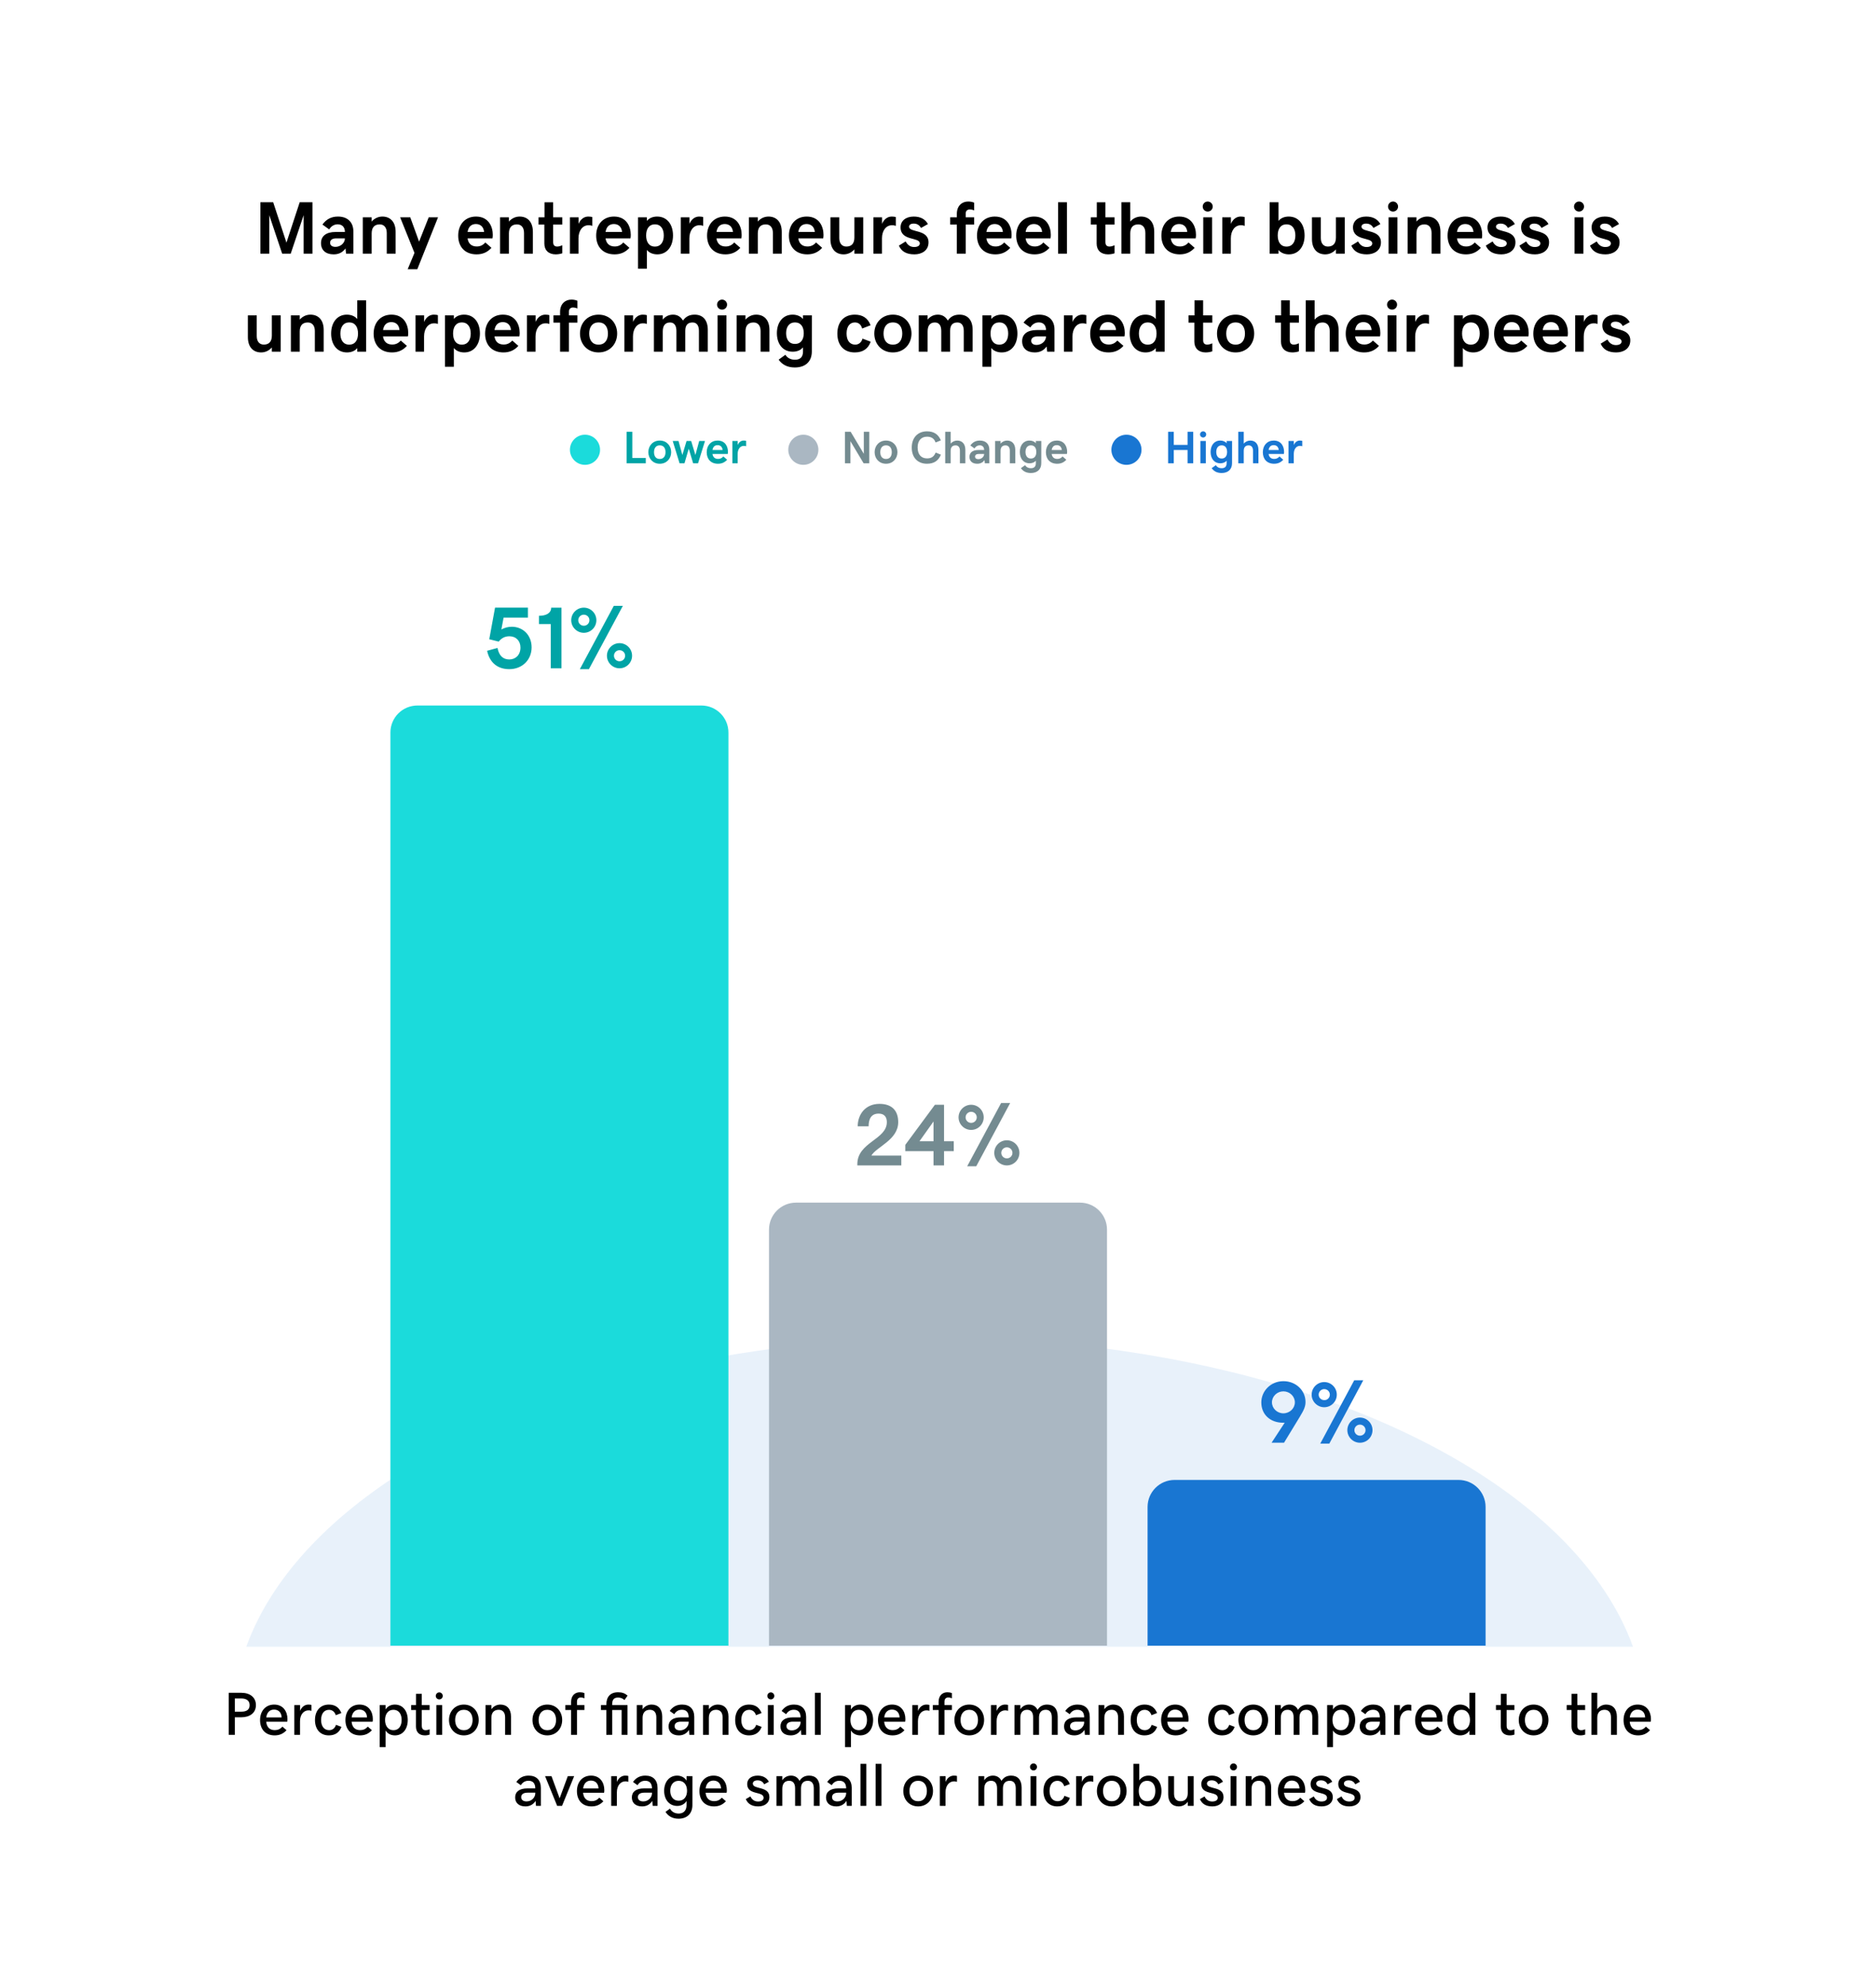
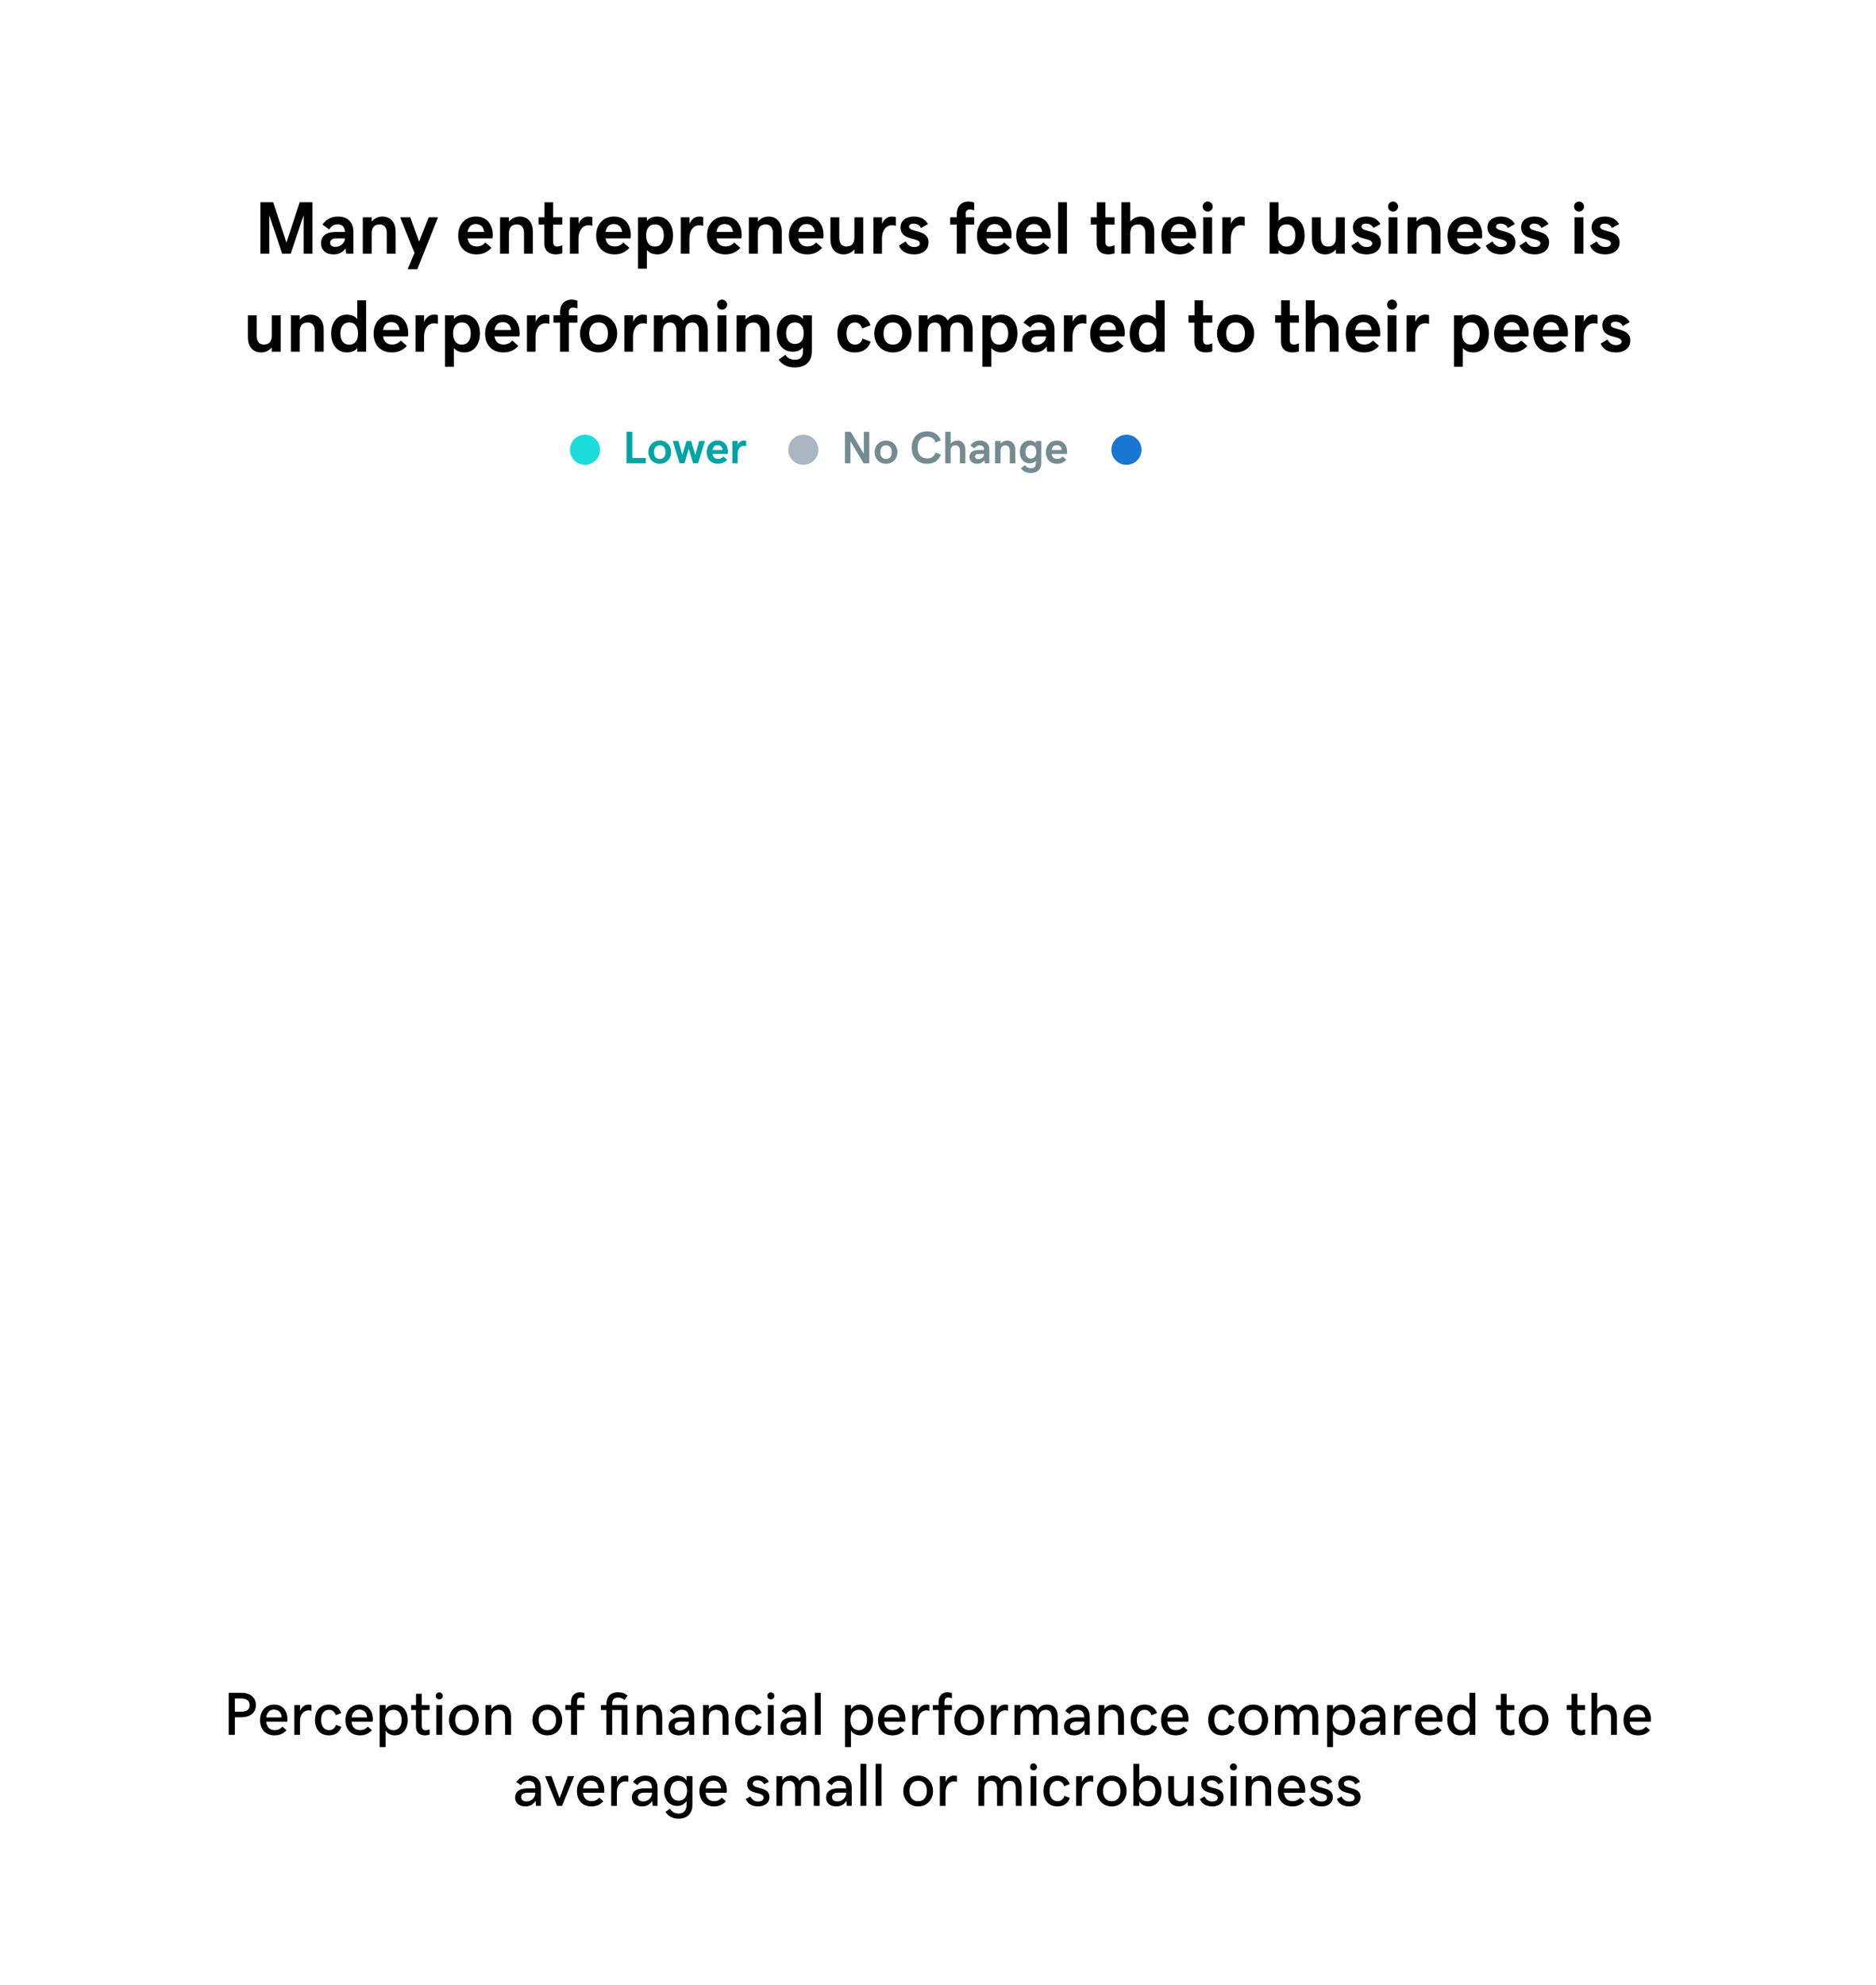
<svg xmlns="http://www.w3.org/2000/svg" width="555" height="587" viewBox="0 0 555 587" fill="none">
  <g filter="url(#filter0_d_50_17644)">
-     <path d="M12 24C12 15.164 19.163 8 28 8H527C535.837 8 543 15.163 543 24V555C543 563.837 535.837 571 527 571H28C19.163 571 12 563.837 12 555V24Z" fill="white" />
    <path d="M77.04 55.81H80.821L84.742 67.745L88.663 55.81H92.444V71H89.823V59.635L86.01 71H83.475L79.661 59.635V71H77.04V55.81ZM94.969 67.895C94.969 65.822 96.494 64.598 99.244 64.598H102.037C102.037 63.115 101.178 62.331 99.91 62.331C98.847 62.331 97.955 62.89 97.397 63.846L95.388 62.395C96.58 60.784 98.041 60.043 99.996 60.043C102.886 60.043 104.54 61.773 104.54 64.415V71H102.381L102.209 69.464C101.382 70.613 100.243 71.215 98.707 71.215C96.355 71.215 94.969 69.958 94.969 67.895ZM99.244 69.002C100.77 69.002 102.037 67.831 102.037 66.488H99.438C98.245 66.488 97.654 67.015 97.654 67.777C97.654 68.508 98.202 69.002 99.244 69.002ZM107.333 60.258H109.954V61.515C110.76 60.58 111.898 60.043 113.123 60.043C115.486 60.043 117.044 61.644 117.044 64.555V71H114.423V64.877C114.423 63.201 113.553 62.352 112.339 62.352C110.846 62.352 109.954 63.19 109.954 65.017V71H107.333V60.258ZM120.61 75.608L122.619 70.785L118.376 60.258H121.373L123.983 67.455L126.83 60.258H129.591L123.457 75.608H120.61ZM140.988 71.215C137.562 71.215 135.553 68.981 135.553 65.672C135.553 62.331 137.658 60.043 140.816 60.043C144.576 60.043 145.79 63.062 145.79 65.457C145.79 65.865 145.758 66.177 145.693 66.488H138.324C138.582 68.164 139.613 68.884 141.042 68.884C142.03 68.884 142.825 68.551 143.588 67.702L145.393 69.281C144.222 70.581 142.793 71.215 140.988 71.215ZM140.795 62.245C139.495 62.245 138.582 62.986 138.335 64.598H143.212C143.083 63.137 142.191 62.245 140.795 62.245ZM147.938 60.258H150.56V61.515C151.365 60.58 152.504 60.043 153.729 60.043C156.092 60.043 157.649 61.644 157.649 64.555V71H155.028V64.877C155.028 63.201 154.158 62.352 152.944 62.352C151.451 62.352 150.56 63.19 150.56 65.017V71H147.938V60.258ZM164.417 71.215C162.301 71.215 161.044 69.99 161.044 68.035V62.406H159.314V60.258H161.087V55.821H163.644V60.258H166.351V62.406H163.644V67.573C163.644 68.605 164.17 68.905 164.857 68.905C165.405 68.905 165.996 68.69 166.351 68.519V70.893C165.953 71.043 165.158 71.215 164.417 71.215ZM168.606 60.258H171.163V62.191C171.743 60.816 172.796 60.043 174.042 60.043C174.611 60.043 174.998 60.118 175.234 60.193V62.793C174.987 62.696 174.665 62.6 174.106 62.6C172.312 62.6 171.142 64.243 171.142 66.467V71H168.606V60.258ZM181.809 71.215C178.382 71.215 176.373 68.981 176.373 65.672C176.373 62.331 178.479 60.043 181.637 60.043C185.396 60.043 186.61 63.062 186.61 65.457C186.61 65.865 186.578 66.177 186.514 66.488H179.145C179.402 68.164 180.434 68.884 181.862 68.884C182.851 68.884 183.646 68.551 184.408 67.702L186.213 69.281C185.042 70.581 183.613 71.215 181.809 71.215ZM181.615 62.245C180.315 62.245 179.402 62.986 179.155 64.598H184.032C183.903 63.137 183.012 62.245 181.615 62.245ZM188.759 75.447V60.258H191.38V61.321C192.121 60.419 193.26 60.043 194.409 60.043C197.374 60.043 199.104 62.395 199.104 65.629C199.104 68.83 197.374 71.215 194.452 71.215C193.324 71.215 192.121 70.839 191.38 69.915V75.447H188.759ZM193.754 62.342C191.949 62.342 191.154 63.76 191.154 65.629C191.154 67.477 191.949 68.916 193.754 68.916C195.559 68.916 196.375 67.455 196.375 65.629C196.375 63.781 195.559 62.342 193.754 62.342ZM201.413 60.258H203.97V62.191C204.55 60.816 205.603 60.043 206.849 60.043C207.418 60.043 207.805 60.118 208.041 60.193V62.793C207.794 62.696 207.472 62.6 206.913 62.6C205.119 62.6 203.948 64.243 203.948 66.467V71H201.413V60.258ZM214.615 71.215C211.188 71.215 209.18 68.981 209.18 65.672C209.18 62.331 211.285 60.043 214.443 60.043C218.203 60.043 219.417 63.062 219.417 65.457C219.417 65.865 219.385 66.177 219.32 66.488H211.951C212.209 68.164 213.24 68.884 214.669 68.884C215.657 68.884 216.452 68.551 217.215 67.702L219.02 69.281C217.849 70.581 216.42 71.215 214.615 71.215ZM214.422 62.245C213.122 62.245 212.209 62.986 211.962 64.598H216.839C216.71 63.137 215.818 62.245 214.422 62.245ZM221.565 60.258H224.187V61.515C224.992 60.58 226.131 60.043 227.355 60.043C229.719 60.043 231.276 61.644 231.276 64.555V71H228.655V64.877C228.655 63.201 227.785 62.352 226.571 62.352C225.078 62.352 224.187 63.19 224.187 65.017V71H221.565V60.258ZM238.828 71.215C235.401 71.215 233.393 68.981 233.393 65.672C233.393 62.331 235.498 60.043 238.656 60.043C242.416 60.043 243.63 63.062 243.63 65.457C243.63 65.865 243.598 66.177 243.533 66.488H236.164C236.422 68.164 237.453 68.884 238.882 68.884C239.87 68.884 240.665 68.551 241.428 67.702L243.232 69.281C242.062 70.581 240.633 71.215 238.828 71.215ZM238.635 62.245C237.335 62.245 236.422 62.986 236.175 64.598H241.052C240.923 63.137 240.031 62.245 238.635 62.245ZM255.382 71H252.761V69.743C251.955 70.678 250.816 71.215 249.592 71.215C247.229 71.215 245.671 69.614 245.671 66.703V60.258H248.292V66.381C248.292 68.057 249.162 68.905 250.376 68.905C251.869 68.905 252.761 68.067 252.761 66.241V60.258H255.382V71ZM258.39 60.258H260.946V62.191C261.526 60.816 262.579 60.043 263.825 60.043C264.395 60.043 264.781 60.118 265.018 60.193V62.793C264.771 62.696 264.448 62.6 263.89 62.6C262.096 62.6 260.925 64.243 260.925 66.467V71H258.39V60.258ZM270.528 71.215C268.144 71.215 266.672 70.345 265.931 68.626L267.939 67.391C268.53 68.551 269.422 69.045 270.442 69.045C271.56 69.045 272.118 68.605 272.118 67.981C272.118 66.016 266.425 67.38 266.425 63.223C266.425 61.332 267.939 60.043 270.324 60.043C272.344 60.043 273.74 60.838 274.524 62.256L272.473 63.405C272.129 62.772 271.495 62.116 270.335 62.116C269.411 62.116 268.938 62.503 268.938 63.029C268.938 64.866 274.696 63.685 274.696 67.67C274.696 70.13 272.634 71.215 270.528 71.215ZM283.075 62.406H281.109V60.258H283.075V59.227C283.075 56.788 284.665 55.596 286.405 55.596C287.082 55.596 287.63 55.703 288.199 55.929V58.227C287.866 58.066 287.404 57.927 286.867 57.927C286.341 57.927 285.696 58.26 285.696 59.098V60.258H288.199V62.406H285.696V71H283.075V62.406ZM294.473 71.215C291.046 71.215 289.037 68.981 289.037 65.672C289.037 62.331 291.143 60.043 294.301 60.043C298.061 60.043 299.274 63.062 299.274 65.457C299.274 65.865 299.242 66.177 299.178 66.488H291.809C292.066 68.164 293.098 68.884 294.526 68.884C295.515 68.884 296.31 68.551 297.072 67.702L298.877 69.281C297.706 70.581 296.277 71.215 294.473 71.215ZM294.279 62.245C292.979 62.245 292.066 62.986 291.819 64.598H296.696C296.567 63.137 295.676 62.245 294.279 62.245ZM306.074 71.215C302.647 71.215 300.639 68.981 300.639 65.672C300.639 62.331 302.744 60.043 305.902 60.043C309.662 60.043 310.876 63.062 310.876 65.457C310.876 65.865 310.844 66.177 310.779 66.488H303.41C303.668 68.164 304.699 68.884 306.128 68.884C307.116 68.884 307.911 68.551 308.674 67.702L310.479 69.281C309.308 70.581 307.879 71.215 306.074 71.215ZM305.881 62.245C304.581 62.245 303.668 62.986 303.421 64.598H308.298C308.169 63.137 307.277 62.245 305.881 62.245ZM313.024 71V55.81H315.646V71H313.024ZM327.806 71.215C325.689 71.215 324.433 69.99 324.433 68.035V62.406H322.703V60.258H324.476V55.821H327.032V60.258H329.739V62.406H327.032V67.573C327.032 68.605 327.559 68.905 328.246 68.905C328.794 68.905 329.385 68.69 329.739 68.519V70.893C329.342 71.043 328.547 71.215 327.806 71.215ZM331.759 55.81H334.38V61.515C335.186 60.58 336.324 60.043 337.549 60.043C339.912 60.043 341.47 61.644 341.47 64.555V71H338.849V64.877C338.849 63.201 337.979 62.352 336.765 62.352C335.271 62.352 334.38 63.19 334.38 65.017V71H331.759V55.81ZM349.021 71.215C345.595 71.215 343.586 68.981 343.586 65.672C343.586 62.331 345.691 60.043 348.85 60.043C352.609 60.043 353.823 63.062 353.823 65.457C353.823 65.865 353.791 66.177 353.727 66.488H346.357C346.615 68.164 347.646 68.884 349.075 68.884C350.063 68.884 350.858 68.551 351.621 67.702L353.426 69.281C352.255 70.581 350.826 71.215 349.021 71.215ZM348.828 62.245C347.528 62.245 346.615 62.986 346.368 64.598H351.245C351.116 63.137 350.225 62.245 348.828 62.245ZM357.293 58.56C356.466 58.56 355.811 57.905 355.811 57.078C355.811 56.273 356.466 55.596 357.293 55.596C358.12 55.596 358.775 56.273 358.775 57.078C358.775 57.905 358.12 58.56 357.293 58.56ZM355.972 60.258H358.593V71H355.972V60.258ZM361.601 60.258H364.157V62.191C364.737 60.816 365.79 60.043 367.036 60.043C367.605 60.043 367.992 60.118 368.229 60.193V62.793C367.981 62.696 367.659 62.6 367.101 62.6C365.307 62.6 364.136 64.243 364.136 66.467V71H361.601V60.258ZM375.608 71V55.81H378.229V61.321C378.971 60.419 380.109 60.043 381.259 60.043C384.224 60.043 385.953 62.395 385.953 65.629C385.953 68.83 384.224 71.215 381.302 71.215C380.174 71.215 378.971 70.839 378.229 69.915V71H375.608ZM380.604 62.342C378.799 62.342 378.004 63.76 378.004 65.629C378.004 67.477 378.799 68.916 380.604 68.916C382.408 68.916 383.225 67.455 383.225 65.629C383.225 63.781 382.408 62.342 380.604 62.342ZM397.845 71H395.224V69.743C394.418 70.678 393.279 71.215 392.055 71.215C389.691 71.215 388.134 69.614 388.134 66.703V60.258H390.755V66.381C390.755 68.057 391.625 68.905 392.839 68.905C394.332 68.905 395.224 68.067 395.224 66.241V60.258H397.845V71ZM404.376 71.215C401.991 71.215 400.52 70.345 399.778 68.626L401.787 67.391C402.378 68.551 403.27 69.045 404.29 69.045C405.407 69.045 405.966 68.605 405.966 67.981C405.966 66.016 400.272 67.38 400.272 63.223C400.272 61.332 401.787 60.043 404.172 60.043C406.191 60.043 407.588 60.838 408.372 62.256L406.32 63.405C405.977 62.772 405.343 62.116 404.183 62.116C403.259 62.116 402.786 62.503 402.786 63.029C402.786 64.866 408.544 63.685 408.544 67.67C408.544 70.13 406.481 71.215 404.376 71.215ZM412.121 58.56C411.294 58.56 410.639 57.905 410.639 57.078C410.639 56.273 411.294 55.596 412.121 55.596C412.948 55.596 413.604 56.273 413.604 57.078C413.604 57.905 412.948 58.56 412.121 58.56ZM410.8 60.258H413.421V71H410.8V60.258ZM416.429 60.258H419.05V61.515C419.855 60.58 420.994 60.043 422.219 60.043C424.582 60.043 426.14 61.644 426.14 64.555V71H423.519V64.877C423.519 63.201 422.648 62.352 421.435 62.352C419.941 62.352 419.05 63.19 419.05 65.017V71H416.429V60.258ZM433.691 71.215C430.265 71.215 428.256 68.981 428.256 65.672C428.256 62.331 430.361 60.043 433.52 60.043C437.279 60.043 438.493 63.062 438.493 65.457C438.493 65.865 438.461 66.177 438.396 66.488H431.027C431.285 68.164 432.316 68.884 433.745 68.884C434.733 68.884 435.528 68.551 436.291 67.702L438.096 69.281C436.925 70.581 435.496 71.215 433.691 71.215ZM433.498 62.245C432.198 62.245 431.285 62.986 431.038 64.598H435.915C435.786 63.137 434.895 62.245 433.498 62.245ZM444.165 71.215C441.78 71.215 440.309 70.345 439.567 68.626L441.576 67.391C442.167 68.551 443.059 69.045 444.079 69.045C445.196 69.045 445.755 68.605 445.755 67.981C445.755 66.016 440.062 67.38 440.062 63.223C440.062 61.332 441.576 60.043 443.961 60.043C445.98 60.043 447.377 60.838 448.161 62.256L446.109 63.405C445.766 62.772 445.132 62.116 443.972 62.116C443.048 62.116 442.575 62.503 442.575 63.029C442.575 64.866 448.333 63.685 448.333 67.67C448.333 70.13 446.271 71.215 444.165 71.215ZM454.112 71.215C451.728 71.215 450.256 70.345 449.515 68.626L451.523 67.391C452.114 68.551 453.006 69.045 454.026 69.045C455.144 69.045 455.702 68.605 455.702 67.981C455.702 66.016 450.009 67.38 450.009 63.223C450.009 61.332 451.523 60.043 453.908 60.043C455.928 60.043 457.324 60.838 458.108 62.256L456.057 63.405C455.713 62.772 455.079 62.116 453.919 62.116C452.995 62.116 452.522 62.503 452.522 63.029C452.522 64.866 458.28 63.685 458.28 67.67C458.28 70.13 456.218 71.215 454.112 71.215ZM467.143 58.56C466.315 58.56 465.66 57.905 465.66 57.078C465.66 56.273 466.315 55.596 467.143 55.596C467.97 55.596 468.625 56.273 468.625 57.078C468.625 57.905 467.97 58.56 467.143 58.56ZM465.821 60.258H468.442V71H465.821V60.258ZM474.974 71.215C472.589 71.215 471.117 70.345 470.376 68.626L472.385 67.391C472.976 68.551 473.867 69.045 474.888 69.045C476.005 69.045 476.563 68.605 476.563 67.981C476.563 66.016 470.87 67.38 470.87 63.223C470.87 61.332 472.385 60.043 474.77 60.043C476.789 60.043 478.186 60.838 478.97 62.256L476.918 63.405C476.574 62.772 475.94 62.116 474.78 62.116C473.856 62.116 473.384 62.503 473.384 63.029C473.384 64.866 479.142 63.685 479.142 67.67C479.142 70.13 477.079 71.215 474.974 71.215ZM83.045 100H80.424V98.743C79.618 99.678 78.48 100.215 77.255 100.215C74.892 100.215 73.334 98.614 73.334 95.703V89.258H75.955V95.381C75.955 97.057 76.825 97.905 78.039 97.905C79.532 97.905 80.424 97.067 80.424 95.241V89.258H83.045V100ZM86.053 89.258H88.674V90.515C89.48 89.58 90.618 89.043 91.843 89.043C94.206 89.043 95.764 90.644 95.764 93.555V100H93.143V93.877C93.143 92.201 92.272 91.353 91.059 91.353C89.565 91.353 88.674 92.19 88.674 94.017V100H86.053V89.258ZM108.311 84.811V100H105.689V98.936C104.948 99.839 103.81 100.215 102.66 100.215C99.695 100.215 97.966 97.862 97.966 94.629C97.966 91.428 99.695 89.043 102.617 89.043C103.745 89.043 104.948 89.419 105.689 90.343V84.811H108.311ZM103.315 97.916C105.12 97.916 105.915 96.498 105.915 94.629C105.915 92.781 105.12 91.342 103.315 91.342C101.511 91.342 100.694 92.803 100.694 94.629C100.694 96.477 101.511 97.916 103.315 97.916ZM115.97 100.215C112.543 100.215 110.534 97.981 110.534 94.672C110.534 91.331 112.64 89.043 115.798 89.043C119.558 89.043 120.771 92.061 120.771 94.457C120.771 94.865 120.739 95.177 120.675 95.488H113.306C113.563 97.164 114.595 97.884 116.023 97.884C117.012 97.884 117.807 97.551 118.569 96.702L120.374 98.281C119.203 99.581 117.774 100.215 115.97 100.215ZM115.776 91.245C114.477 91.245 113.563 91.986 113.316 93.598H118.193C118.064 92.137 117.173 91.245 115.776 91.245ZM122.92 89.258H125.477V91.191C126.057 89.816 127.109 89.043 128.355 89.043C128.925 89.043 129.312 89.118 129.548 89.193V91.793C129.301 91.696 128.979 91.6 128.42 91.6C126.626 91.6 125.455 93.243 125.455 95.467V100H122.92V89.258ZM131.643 104.447V89.258H134.264V90.321C135.005 89.419 136.144 89.043 137.293 89.043C140.258 89.043 141.987 91.395 141.987 94.629C141.987 97.83 140.258 100.215 137.336 100.215C136.208 100.215 135.005 99.839 134.264 98.915V104.447H131.643ZM136.638 91.342C134.833 91.342 134.038 92.76 134.038 94.629C134.038 96.477 134.833 97.916 136.638 97.916C138.442 97.916 139.259 96.455 139.259 94.629C139.259 92.781 138.442 91.342 136.638 91.342ZM148.948 100.215C145.521 100.215 143.513 97.981 143.513 94.672C143.513 91.331 145.618 89.043 148.776 89.043C152.536 89.043 153.75 92.061 153.75 94.457C153.75 94.865 153.718 95.177 153.653 95.488H146.284C146.542 97.164 147.573 97.884 149.002 97.884C149.99 97.884 150.785 97.551 151.548 96.702L153.353 98.281C152.182 99.581 150.753 100.215 148.948 100.215ZM148.755 91.245C147.455 91.245 146.542 91.986 146.295 93.598H151.172C151.043 92.137 150.151 91.245 148.755 91.245ZM155.898 89.258H158.455V91.191C159.035 89.816 160.088 89.043 161.334 89.043C161.903 89.043 162.29 89.118 162.526 89.193V91.793C162.279 91.696 161.957 91.6 161.398 91.6C159.604 91.6 158.434 93.243 158.434 95.467V100H155.898V89.258ZM165.695 91.406H163.729V89.258H165.695V88.227C165.695 85.788 167.285 84.596 169.025 84.596C169.702 84.596 170.25 84.703 170.819 84.929V87.228C170.486 87.066 170.024 86.927 169.487 86.927C168.961 86.927 168.316 87.26 168.316 88.098V89.258H170.819V91.406H168.316V100H165.695V91.406ZM182.582 94.629C182.582 97.723 180.401 100.215 177.082 100.215C173.763 100.215 171.582 97.723 171.582 94.629C171.582 91.535 173.763 89.043 177.082 89.043C180.401 89.043 182.582 91.535 182.582 94.629ZM179.854 94.629C179.854 92.856 179.069 91.342 177.082 91.342C175.105 91.342 174.311 92.856 174.311 94.629C174.311 96.401 175.095 97.916 177.082 97.916C179.059 97.916 179.854 96.401 179.854 94.629ZM184.73 89.258H187.287V91.191C187.867 89.816 188.92 89.043 190.166 89.043C190.735 89.043 191.122 89.118 191.358 89.193V91.793C191.111 91.696 190.789 91.6 190.23 91.6C188.437 91.6 187.266 93.243 187.266 95.467V100H184.73V89.258ZM193.453 89.258H196.074V90.515C196.837 89.559 197.879 89.043 199.125 89.043C200.382 89.043 201.413 89.655 202.047 90.794C202.917 89.559 204.013 89.043 205.517 89.043C207.891 89.043 209.395 90.59 209.395 93.555V100H206.773V93.877C206.773 92.19 206.075 91.353 204.894 91.353C203.615 91.353 202.734 91.986 202.734 93.812V100H200.113V93.877C200.113 92.19 199.415 91.353 198.233 91.353C196.88 91.353 196.074 92.19 196.074 94.017V100H193.453V89.258ZM213.616 87.561C212.789 87.561 212.134 86.905 212.134 86.078C212.134 85.272 212.789 84.596 213.616 84.596C214.443 84.596 215.099 85.272 215.099 86.078C215.099 86.905 214.443 87.561 213.616 87.561ZM212.295 89.258H214.916V100H212.295V89.258ZM217.924 89.258H220.545V90.515C221.351 89.58 222.489 89.043 223.714 89.043C226.077 89.043 227.635 90.644 227.635 93.555V100H225.014V93.877C225.014 92.201 224.144 91.353 222.93 91.353C221.437 91.353 220.545 92.19 220.545 94.017V100H217.924V89.258ZM237.561 99.957V98.722C236.819 99.624 235.681 100 234.531 100C231.566 100 229.837 97.69 229.837 94.522C229.837 91.385 231.566 89.043 234.488 89.043C235.616 89.043 236.819 89.419 237.561 90.343V89.258H240.182L240.171 99.957C240.171 102.879 238.323 104.662 235.133 104.662C232.748 104.662 231.298 103.674 230.353 102.353L232.361 100.902C232.78 101.654 233.726 102.374 235.176 102.374C236.69 102.374 237.561 101.633 237.561 99.957ZM235.187 97.701C236.991 97.701 237.786 96.326 237.786 94.522C237.786 92.738 236.991 91.342 235.187 91.342C233.382 91.342 232.565 92.76 232.565 94.522C232.565 96.305 233.382 97.701 235.187 97.701ZM252.868 100.215C249.635 100.215 247.723 98.056 247.723 94.65C247.723 91.202 249.667 89.043 252.9 89.043C255.146 89.043 256.746 90.031 257.552 92.18L255.06 93.147C254.759 91.997 254.007 91.342 252.911 91.342C251.525 91.342 250.451 92.405 250.451 94.607C250.451 96.777 251.472 97.916 253.019 97.916C254.061 97.916 254.877 97.228 255.167 96.133L257.584 97.035C256.875 99.098 255.296 100.215 252.868 100.215ZM269.658 94.629C269.658 97.723 267.478 100.215 264.158 100.215C260.839 100.215 258.658 97.723 258.658 94.629C258.658 91.535 260.839 89.043 264.158 89.043C267.478 89.043 269.658 91.535 269.658 94.629ZM266.93 94.629C266.93 92.856 266.146 91.342 264.158 91.342C262.182 91.342 261.387 92.856 261.387 94.629C261.387 96.401 262.171 97.916 264.158 97.916C266.135 97.916 266.93 96.401 266.93 94.629ZM271.807 89.258H274.428V90.515C275.19 89.559 276.232 89.043 277.479 89.043C278.735 89.043 279.767 89.655 280.4 90.794C281.271 89.559 282.366 89.043 283.87 89.043C286.244 89.043 287.748 90.59 287.748 93.555V100H285.127V93.877C285.127 92.19 284.429 91.353 283.247 91.353C281.969 91.353 281.088 91.986 281.088 93.812V100H278.467V93.877C278.467 92.19 277.769 91.353 276.587 91.353C275.233 91.353 274.428 92.19 274.428 94.017V100H271.807V89.258ZM290.648 104.447V89.258H293.27V90.321C294.011 89.419 295.149 89.043 296.299 89.043C299.264 89.043 300.993 91.395 300.993 94.629C300.993 97.83 299.264 100.215 296.342 100.215C295.214 100.215 294.011 99.839 293.27 98.915V104.447H290.648ZM295.644 91.342C293.839 91.342 293.044 92.76 293.044 94.629C293.044 96.477 293.839 97.916 295.644 97.916C297.448 97.916 298.265 96.455 298.265 94.629C298.265 92.781 297.448 91.342 295.644 91.342ZM302.39 96.895C302.39 94.822 303.915 93.598 306.665 93.598H309.458C309.458 92.115 308.599 91.331 307.331 91.331C306.268 91.331 305.376 91.89 304.817 92.846L302.809 91.395C304.001 89.784 305.462 89.043 307.417 89.043C310.307 89.043 311.961 90.772 311.961 93.415V100H309.802L309.63 98.464C308.803 99.613 307.664 100.215 306.128 100.215C303.775 100.215 302.39 98.958 302.39 96.895ZM306.665 98.002C308.19 98.002 309.458 96.831 309.458 95.488H306.858C305.666 95.488 305.075 96.015 305.075 96.777C305.075 97.508 305.623 98.002 306.665 98.002ZM314.754 89.258H317.311V91.191C317.891 89.816 318.943 89.043 320.189 89.043C320.759 89.043 321.146 89.118 321.382 89.193V91.793C321.135 91.696 320.812 91.6 320.254 91.6C318.46 91.6 317.289 93.243 317.289 95.467V100H314.754V89.258ZM327.956 100.215C324.529 100.215 322.521 97.981 322.521 94.672C322.521 91.331 324.626 89.043 327.784 89.043C331.544 89.043 332.758 92.061 332.758 94.457C332.758 94.865 332.726 95.177 332.661 95.488H325.292C325.55 97.164 326.581 97.884 328.01 97.884C328.998 97.884 329.793 97.551 330.556 96.702L332.36 98.281C331.189 99.581 329.761 100.215 327.956 100.215ZM327.763 91.245C326.463 91.245 325.55 91.986 325.303 93.598H330.18C330.051 92.137 329.159 91.245 327.763 91.245ZM344.553 84.811V100H341.932V98.936C341.19 99.839 340.052 100.215 338.902 100.215C335.938 100.215 334.208 97.862 334.208 94.629C334.208 91.428 335.938 89.043 338.859 89.043C339.987 89.043 341.19 89.419 341.932 90.343V84.811H344.553ZM339.558 97.916C341.362 97.916 342.157 96.498 342.157 94.629C342.157 92.781 341.362 91.342 339.558 91.342C337.753 91.342 336.937 92.803 336.937 94.629C336.937 96.477 337.753 97.916 339.558 97.916ZM356.713 100.215C354.597 100.215 353.34 98.99 353.34 97.035V91.406H351.61V89.258H353.383V84.821H355.939V89.258H358.646V91.406H355.939V96.573C355.939 97.605 356.466 97.905 357.153 97.905C357.701 97.905 358.292 97.69 358.646 97.519V99.893C358.249 100.043 357.454 100.215 356.713 100.215ZM371.043 94.629C371.043 97.723 368.862 100.215 365.543 100.215C362.224 100.215 360.043 97.723 360.043 94.629C360.043 91.535 362.224 89.043 365.543 89.043C368.862 89.043 371.043 91.535 371.043 94.629ZM368.314 94.629C368.314 92.856 367.53 91.342 365.543 91.342C363.566 91.342 362.771 92.856 362.771 94.629C362.771 96.401 363.556 97.916 365.543 97.916C367.52 97.916 368.314 96.401 368.314 94.629ZM382.344 100.215C380.228 100.215 378.971 98.99 378.971 97.035V91.406H377.241V89.258H379.014V84.821H381.57V89.258H384.277V91.406H381.57V96.573C381.57 97.605 382.097 97.905 382.784 97.905C383.332 97.905 383.923 97.69 384.277 97.519V99.893C383.88 100.043 383.085 100.215 382.344 100.215ZM386.297 84.811H388.918V90.515C389.724 89.58 390.862 89.043 392.087 89.043C394.45 89.043 396.008 90.644 396.008 93.555V100H393.387V93.877C393.387 92.201 392.517 91.353 391.303 91.353C389.81 91.353 388.918 92.19 388.918 94.017V100H386.297V84.811ZM403.56 100.215C400.133 100.215 398.124 97.981 398.124 94.672C398.124 91.331 400.229 89.043 403.388 89.043C407.147 89.043 408.361 92.061 408.361 94.457C408.361 94.865 408.329 95.177 408.265 95.488H400.896C401.153 97.164 402.185 97.884 403.613 97.884C404.602 97.884 405.396 97.551 406.159 96.702L407.964 98.281C406.793 99.581 405.364 100.215 403.56 100.215ZM403.366 91.245C402.066 91.245 401.153 91.986 400.906 93.598H405.783C405.654 92.137 404.763 91.245 403.366 91.245ZM411.831 87.561C411.004 87.561 410.349 86.905 410.349 86.078C410.349 85.272 411.004 84.596 411.831 84.596C412.658 84.596 413.313 85.272 413.313 86.078C413.313 86.905 412.658 87.561 411.831 87.561ZM410.51 89.258H413.131V100H410.51V89.258ZM416.139 89.258H418.695V91.191C419.275 89.816 420.328 89.043 421.574 89.043C422.144 89.043 422.53 89.118 422.767 89.193V91.793C422.52 91.696 422.197 91.6 421.639 91.6C419.845 91.6 418.674 93.243 418.674 95.467V100H416.139V89.258ZM430.146 104.447V89.258H432.768V90.321C433.509 89.419 434.647 89.043 435.797 89.043C438.762 89.043 440.491 91.395 440.491 94.629C440.491 97.83 438.762 100.215 435.84 100.215C434.712 100.215 433.509 99.839 432.768 98.915V104.447H430.146ZM435.142 91.342C433.337 91.342 432.542 92.76 432.542 94.629C432.542 96.477 433.337 97.916 435.142 97.916C436.946 97.916 437.763 96.455 437.763 94.629C437.763 92.781 436.946 91.342 435.142 91.342ZM447.452 100.215C444.025 100.215 442.017 97.981 442.017 94.672C442.017 91.331 444.122 89.043 447.28 89.043C451.04 89.043 452.254 92.061 452.254 94.457C452.254 94.865 452.222 95.177 452.157 95.488H444.788C445.046 97.164 446.077 97.884 447.506 97.884C448.494 97.884 449.289 97.551 450.052 96.702L451.856 98.281C450.686 99.581 449.257 100.215 447.452 100.215ZM447.259 91.245C445.959 91.245 445.046 91.986 444.799 93.598H449.676C449.547 92.137 448.655 91.245 447.259 91.245ZM459.054 100.215C455.627 100.215 453.618 97.981 453.618 94.672C453.618 91.331 455.724 89.043 458.882 89.043C462.642 89.043 463.855 92.061 463.855 94.457C463.855 94.865 463.823 95.177 463.759 95.488H456.39C456.647 97.164 457.679 97.884 459.107 97.884C460.096 97.884 460.891 97.551 461.653 96.702L463.458 98.281C462.287 99.581 460.858 100.215 459.054 100.215ZM458.86 91.245C457.561 91.245 456.647 91.986 456.4 93.598H461.277C461.148 92.137 460.257 91.245 458.86 91.245ZM466.004 89.258H468.561V91.191C469.141 89.816 470.193 89.043 471.439 89.043C472.009 89.043 472.396 89.118 472.632 89.193V91.793C472.385 91.696 472.062 91.6 471.504 91.6C469.71 91.6 468.539 93.243 468.539 95.467V100H466.004V89.258ZM478.143 100.215C475.758 100.215 474.286 99.345 473.545 97.626L475.554 96.391C476.145 97.551 477.036 98.045 478.057 98.045C479.174 98.045 479.732 97.605 479.732 96.981C479.732 95.016 474.039 96.38 474.039 92.223C474.039 90.332 475.554 89.043 477.938 89.043C479.958 89.043 481.354 89.838 482.139 91.256L480.087 92.405C479.743 91.772 479.109 91.116 477.949 91.116C477.025 91.116 476.553 91.503 476.553 92.029C476.553 93.866 482.311 92.685 482.311 96.67C482.311 99.13 480.248 100.215 478.143 100.215Z" fill="black" />
    <circle cx="173.065" cy="129" r="4.455" fill="#1BDBDB" />
    <path d="M185.39 123.679H187.064V131.418H191.046V133H185.39V123.679ZM198.56 129.704C198.56 131.603 197.222 133.132 195.185 133.132C193.148 133.132 191.81 131.603 191.81 129.704C191.81 127.806 193.148 126.276 195.185 126.276C197.222 126.276 198.56 127.806 198.56 129.704ZM196.886 129.704C196.886 128.616 196.405 127.687 195.185 127.687C193.972 127.687 193.485 128.616 193.485 129.704C193.485 130.792 193.966 131.721 195.185 131.721C196.398 131.721 196.886 130.792 196.886 129.704ZM199.022 126.408H200.736L201.869 130.541L203.109 126.408H204.48L205.726 130.541L206.853 126.408H208.567L206.51 133H205.06L203.761 128.682L202.496 133H201.045L199.022 126.408ZM212.41 133.132C210.307 133.132 209.074 131.761 209.074 129.73C209.074 127.68 210.366 126.276 212.304 126.276C214.612 126.276 215.356 128.129 215.356 129.599C215.356 129.849 215.337 130.04 215.297 130.231H210.775C210.933 131.26 211.566 131.701 212.443 131.701C213.049 131.701 213.537 131.497 214.005 130.976L215.113 131.945C214.394 132.743 213.517 133.132 212.41 133.132ZM212.291 127.628C211.494 127.628 210.933 128.082 210.782 129.071H213.774C213.695 128.175 213.148 127.628 212.291 127.628ZM216.675 126.408H218.244V127.595C218.6 126.751 219.246 126.276 220.01 126.276C220.36 126.276 220.597 126.322 220.742 126.369V127.964C220.59 127.904 220.393 127.845 220.05 127.845C218.949 127.845 218.231 128.854 218.231 130.218V133H216.675V126.408Z" fill="#00A4A6" />
    <circle cx="237.658" cy="129" r="4.455" fill="#AAB7C2" />
    <path d="M249.983 123.679H251.664L255.56 130.205V123.679H257.169V133H255.494L251.592 126.467V133H249.983V123.679ZM265.501 129.704C265.501 131.603 264.163 133.132 262.126 133.132C260.089 133.132 258.751 131.603 258.751 129.704C258.751 127.806 260.089 126.276 262.126 126.276C264.163 126.276 265.501 127.806 265.501 129.704ZM263.826 129.704C263.826 128.616 263.345 127.687 262.126 127.687C260.913 127.687 260.425 128.616 260.425 129.704C260.425 130.792 260.906 131.721 262.126 131.721C263.339 131.721 263.826 130.792 263.826 129.704ZM274.228 133.132C271.565 133.132 269.733 131.372 269.733 128.366C269.733 125.426 271.499 123.547 274.261 123.547C276.298 123.547 277.61 124.45 278.348 126.224L276.786 126.843C276.391 125.736 275.613 125.129 274.261 125.129C272.541 125.129 271.473 126.289 271.473 128.3C271.473 130.449 272.567 131.55 274.261 131.55C275.514 131.55 276.311 131.049 276.812 129.816L278.362 130.449C277.63 132.242 276.311 133.132 274.228 133.132ZM279.634 123.679H281.242V127.179C281.737 126.606 282.435 126.276 283.187 126.276C284.637 126.276 285.593 127.258 285.593 129.045V133H283.984V129.243C283.984 128.214 283.451 127.694 282.706 127.694C281.789 127.694 281.242 128.208 281.242 129.328V133H279.634V123.679ZM286.812 131.095C286.812 129.823 287.748 129.071 289.436 129.071H291.15C291.15 128.162 290.623 127.68 289.845 127.68C289.192 127.68 288.645 128.023 288.302 128.61L287.069 127.72C287.801 126.731 288.698 126.276 289.897 126.276C291.671 126.276 292.686 127.338 292.686 128.959V133H291.361L291.255 132.057C290.748 132.763 290.049 133.132 289.106 133.132C287.663 133.132 286.812 132.361 286.812 131.095ZM289.436 131.774C290.372 131.774 291.15 131.055 291.15 130.231H289.555C288.823 130.231 288.46 130.554 288.46 131.022C288.46 131.471 288.797 131.774 289.436 131.774ZM294.4 126.408H296.008V127.179C296.502 126.606 297.201 126.276 297.953 126.276C299.403 126.276 300.359 127.258 300.359 129.045V133H298.75V129.243C298.75 128.214 298.216 127.694 297.471 127.694C296.555 127.694 296.008 128.208 296.008 129.328V133H294.4V126.408ZM306.45 132.974V132.216C305.995 132.769 305.296 133 304.591 133C302.771 133 301.71 131.583 301.71 129.638C301.71 127.713 302.771 126.276 304.564 126.276C305.257 126.276 305.995 126.507 306.45 127.074V126.408H308.058L308.052 132.974C308.052 134.767 306.918 135.861 304.96 135.861C303.496 135.861 302.607 135.254 302.027 134.444L303.259 133.554C303.516 134.015 304.096 134.457 304.986 134.457C305.916 134.457 306.45 134.002 306.45 132.974ZM304.993 131.589C306.1 131.589 306.588 130.746 306.588 129.638C306.588 128.544 306.1 127.687 304.993 127.687C303.885 127.687 303.384 128.557 303.384 129.638C303.384 130.732 303.885 131.589 304.993 131.589ZM312.758 133.132C310.655 133.132 309.423 131.761 309.423 129.73C309.423 127.68 310.715 126.276 312.653 126.276C314.96 126.276 315.705 128.129 315.705 129.599C315.705 129.849 315.685 130.04 315.645 130.231H311.123C311.282 131.26 311.914 131.701 312.791 131.701C313.398 131.701 313.885 131.497 314.353 130.976L315.461 131.945C314.742 132.743 313.866 133.132 312.758 133.132ZM312.639 127.628C311.842 127.628 311.282 128.082 311.13 129.071H314.123C314.044 128.175 313.496 127.628 312.639 127.628Z" fill="#748B90" />
    <circle cx="333.252" cy="129" r="4.455" fill="#1976D2" />
-     <path d="M345.577 123.679H347.252V127.555H351.332V123.679H353.006V133H351.332V129.071H347.252V133H345.577V123.679ZM355.933 125.367C355.425 125.367 355.023 124.964 355.023 124.457C355.023 123.962 355.425 123.547 355.933 123.547C356.441 123.547 356.843 123.962 356.843 124.457C356.843 124.964 356.441 125.367 355.933 125.367ZM355.122 126.408H356.731V133H355.122V126.408ZM362.888 132.974V132.216C362.433 132.769 361.734 133 361.029 133C359.209 133 358.148 131.583 358.148 129.638C358.148 127.713 359.209 126.276 361.002 126.276C361.694 126.276 362.433 126.507 362.888 127.074V126.408H364.496L364.489 132.974C364.489 134.767 363.356 135.861 361.398 135.861C359.934 135.861 359.044 135.254 358.464 134.444L359.697 133.554C359.954 134.015 360.534 134.457 361.424 134.457C362.354 134.457 362.888 134.002 362.888 132.974ZM361.431 131.589C362.538 131.589 363.026 130.746 363.026 129.638C363.026 128.544 362.538 127.687 361.431 127.687C360.323 127.687 359.822 128.557 359.822 129.638C359.822 130.732 360.323 131.589 361.431 131.589ZM366.342 123.679H367.95V127.179C368.444 126.606 369.143 126.276 369.895 126.276C371.345 126.276 372.301 127.258 372.301 129.045V133H370.692V129.243C370.692 128.214 370.158 127.694 369.413 127.694C368.497 127.694 367.95 128.208 367.95 129.328V133H366.342V123.679ZM376.935 133.132C374.832 133.132 373.599 131.761 373.599 129.73C373.599 127.68 374.891 126.276 376.829 126.276C379.137 126.276 379.881 128.129 379.881 129.599C379.881 129.849 379.862 130.04 379.822 130.231H375.3C375.458 131.26 376.091 131.701 376.968 131.701C377.574 131.701 378.062 131.497 378.53 130.976L379.638 131.945C378.919 132.743 378.042 133.132 376.935 133.132ZM376.816 127.628C376.019 127.628 375.458 128.082 375.307 129.071H378.299C378.22 128.175 377.673 127.628 376.816 127.628ZM381.2 126.408H382.769V127.595C383.125 126.751 383.771 126.276 384.535 126.276C384.885 126.276 385.122 126.322 385.267 126.369V127.964C385.115 127.904 384.918 127.845 384.575 127.845C383.474 127.845 382.756 128.854 382.756 130.218V133H381.2V126.408Z" fill="#1976D2" />
    <g clip-path="url(#clip0_50_17644)">
      <g filter="url(#filter1_f_50_17644)">
-         <ellipse cx="277.984" cy="504.619" rx="209" ry="113" fill="#1976D1" fill-opacity="0.1" />
-       </g>
+         </g>
      <path d="M376.195 422.606L380.067 416.703H379.572C375.891 416.703 373.148 414.367 373.148 410.698C373.148 407.372 375.903 404.414 379.699 404.414C383.343 404.414 386.225 407.131 386.225 410.559C386.225 411.79 385.844 412.818 384.574 414.888L379.877 422.606H376.195ZM379.674 413.923C381.54 413.923 383.076 412.463 383.076 410.673C383.076 408.883 381.54 407.423 379.674 407.423C377.833 407.423 376.297 408.883 376.297 410.673C376.297 412.463 377.833 413.923 379.674 413.923ZM390.592 422.873L400.634 404.16H403.312L393.271 422.873H390.592ZM391.76 412.12C389.741 412.12 388.04 410.457 388.04 408.4C388.04 406.344 389.741 404.681 391.76 404.681C393.816 404.681 395.479 406.344 395.479 408.4C395.479 410.457 393.816 412.12 391.76 412.12ZM391.76 410.038C392.699 410.038 393.423 409.314 393.423 408.4C393.423 407.499 392.699 406.763 391.76 406.763C390.858 406.763 390.122 407.499 390.122 408.4C390.122 409.314 390.858 410.038 391.76 410.038ZM402.322 422.619C400.304 422.619 398.603 420.956 398.603 418.899C398.603 416.843 400.304 415.18 402.322 415.18C404.379 415.18 406.042 416.843 406.042 418.899C406.042 420.956 404.379 422.619 402.322 422.619ZM402.322 420.537C403.262 420.537 403.985 419.813 403.985 418.899C403.985 417.998 403.262 417.262 402.322 417.262C401.421 417.262 400.685 417.998 400.685 418.899C400.685 419.813 401.421 420.537 402.322 420.537Z" fill="#1976D2" />
      <path d="M339.5 441.619C339.5 437.201 343.082 433.619 347.5 433.619H431.5C435.918 433.619 439.5 437.201 439.5 441.619V482.619H339.5V441.619Z" fill="#1976D2" />
      <path d="M253.633 340.619V340.251C253.633 333.738 262.367 333.002 262.367 327.822C262.367 326.337 261.656 325.296 259.942 325.296C257.568 325.296 256.972 327.137 256.972 329.066H253.747C253.747 325.486 256.058 322.414 260.184 322.414C263.891 322.414 265.731 324.445 265.731 327.822C265.731 333.104 259.219 335.147 257.797 337.712H266.646V340.619H253.633ZM276.18 340.619V336.404H267.826V334.538L276.586 322.681H279.29V333.472H282.159V336.404H279.29V340.619H276.18ZM272.016 333.472H276.18V327.619L272.016 333.472ZM286.133 340.873L296.175 322.16H298.854L288.812 340.873H286.133ZM287.301 330.12C285.282 330.12 283.581 328.457 283.581 326.4C283.581 324.344 285.282 322.681 287.301 322.681C289.357 322.681 291.021 324.344 291.021 326.4C291.021 328.457 289.357 330.12 287.301 330.12ZM287.301 328.038C288.24 328.038 288.964 327.314 288.964 326.4C288.964 325.499 288.24 324.763 287.301 324.763C286.399 324.763 285.663 325.499 285.663 326.4C285.663 327.314 286.399 328.038 287.301 328.038ZM297.863 340.619C295.845 340.619 294.144 338.956 294.144 336.899C294.144 334.843 295.845 333.18 297.863 333.18C299.92 333.18 301.583 334.843 301.583 336.899C301.583 338.956 299.92 340.619 297.863 340.619ZM297.863 338.537C298.803 338.537 299.526 337.813 299.526 336.899C299.526 335.998 298.803 335.262 297.863 335.262C296.962 335.262 296.226 335.998 296.226 336.899C296.226 337.813 296.962 338.537 297.863 338.537Z" fill="#748B91" />
-       <path d="M227.5 359.619C227.5 355.201 231.082 351.619 235.5 351.619H319.5C323.918 351.619 327.5 355.201 327.5 359.619V482.619H227.5V359.619Z" fill="#AAB7C2" />
      <path d="M150.672 193.873C147.003 193.873 144.819 191.74 144.108 188.439L147.181 187.589C147.612 189.823 148.768 191.004 150.672 191.004C152.551 191.004 153.973 189.646 153.973 187.487C153.973 185.494 152.652 184.148 150.71 184.148C149.428 184.148 148.399 184.644 147.536 185.723L144.743 185.024L146.457 175.668H156.182V178.626H148.983L148.323 182.143C149.288 181.609 150.329 181.33 151.408 181.33C154.696 181.33 157.273 183.806 157.273 187.424C157.273 191.131 154.493 193.873 150.672 193.873ZM162.936 180.543H159.457V178.093C161.628 178.093 163.062 177.28 163.062 175.681H166.109V193.619H162.936V180.543ZM171.543 193.873L181.585 175.16H184.264L174.222 193.873H171.543ZM172.711 183.12C170.692 183.12 168.991 181.457 168.991 179.4C168.991 177.344 170.692 175.681 172.711 175.681C174.768 175.681 176.431 177.344 176.431 179.4C176.431 181.457 174.768 183.12 172.711 183.12ZM172.711 181.038C173.65 181.038 174.374 180.314 174.374 179.4C174.374 178.499 173.65 177.763 172.711 177.763C171.81 177.763 171.073 178.499 171.073 179.4C171.073 180.314 171.81 181.038 172.711 181.038ZM183.273 193.619C181.255 193.619 179.554 191.956 179.554 189.899C179.554 187.843 181.255 186.18 183.273 186.18C185.33 186.18 186.993 187.843 186.993 189.899C186.993 191.956 185.33 193.619 183.273 193.619ZM183.273 191.537C184.213 191.537 184.937 190.813 184.937 189.899C184.937 188.998 184.213 188.262 183.273 188.262C182.372 188.262 181.636 188.998 181.636 189.899C181.636 190.813 182.372 191.537 183.273 191.537Z" fill="#00A4A6" />
      <path d="M115.5 212.619C115.5 208.201 119.082 204.619 123.5 204.619H207.5C211.918 204.619 215.5 208.201 215.5 212.619V482.619H115.5V212.619Z" fill="#1BDBDB" />
    </g>
    <path d="M67.661 496.572H71.423C73.945 496.572 75.712 497.908 75.712 500.193C75.712 502.522 73.936 503.806 71.344 503.806H69.472V509H67.661V496.572ZM71.361 502.145C73.049 502.145 73.849 501.477 73.849 500.22C73.849 498.972 73.022 498.233 71.361 498.233H69.472V502.145H71.361ZM81.24 509.158C78.56 509.158 76.934 507.365 76.934 504.641C76.934 501.907 78.612 500.053 81.1 500.053C83.903 500.053 85.037 502.25 85.037 504.315C85.037 504.623 85.019 504.878 84.967 505.124H78.753C78.929 506.829 79.887 507.603 81.275 507.603C82.189 507.603 82.884 507.312 83.561 506.574L84.765 507.629C83.789 508.675 82.69 509.158 81.24 509.158ZM81.073 501.521C79.878 501.521 78.973 502.285 78.77 503.85H83.323C83.262 502.417 82.418 501.521 81.073 501.521ZM87.076 500.211H88.772V501.916C89.273 500.694 90.188 500.053 91.251 500.053C91.655 500.053 91.945 500.105 92.147 500.158V501.898C91.928 501.811 91.673 501.749 91.277 501.749C89.88 501.749 88.755 502.962 88.755 504.975V509H87.076V500.211ZM97.289 509.158C94.714 509.158 93.185 507.339 93.185 504.614C93.185 501.863 94.749 500.053 97.307 500.053C99.064 500.053 100.33 500.861 100.989 502.549L99.337 503.19C99.02 502.171 98.3 501.591 97.315 501.591C95.98 501.591 94.995 502.637 94.995 504.597C94.995 506.425 95.874 507.62 97.377 507.62C98.361 507.62 99.108 507.014 99.398 506.029L101.007 506.636C100.436 508.262 99.152 509.158 97.289 509.158ZM106.5 509.158C103.819 509.158 102.193 507.365 102.193 504.641C102.193 501.907 103.872 500.053 106.359 500.053C109.163 500.053 110.297 502.25 110.297 504.315C110.297 504.623 110.279 504.878 110.227 505.124H104.013C104.188 506.829 105.146 507.603 106.535 507.603C107.449 507.603 108.144 507.312 108.82 506.574L110.024 507.629C109.049 508.675 107.95 509.158 106.5 509.158ZM106.333 501.521C105.138 501.521 104.232 502.285 104.03 503.85H108.583C108.521 502.417 107.678 501.521 106.333 501.521ZM112.336 512.639V500.211H114.067V501.494C114.647 500.545 115.667 500.053 116.818 500.053C119.227 500.053 120.633 501.995 120.633 504.605C120.633 507.198 119.227 509.158 116.845 509.158C115.702 509.158 114.647 508.666 114.067 507.699V512.639H112.336ZM116.396 501.582C114.771 501.582 113.918 502.883 113.918 504.605C113.918 506.319 114.771 507.629 116.396 507.629C118.022 507.629 118.822 506.302 118.822 504.605C118.822 502.9 118.022 501.582 116.396 501.582ZM125.695 509.158C124.017 509.158 123.059 508.191 123.059 506.521V501.644H121.626V500.211H123.076V496.88H124.781V500.211H127.093V501.644H124.781V506.267C124.781 507.286 125.238 507.629 125.959 507.629C126.372 507.629 126.803 507.488 127.102 507.356V508.93C126.812 509.044 126.24 509.158 125.695 509.158ZM129.958 498.515C129.378 498.515 128.921 498.058 128.921 497.486C128.921 496.924 129.378 496.449 129.958 496.449C130.529 496.449 130.986 496.924 130.986 497.486C130.986 498.058 130.529 498.515 129.958 498.515ZM129.088 500.211H130.819V509H129.088V500.211ZM141.621 504.605C141.621 507.154 139.854 509.158 137.227 509.158C134.599 509.158 132.832 507.154 132.832 504.605C132.832 502.057 134.599 500.053 137.227 500.053C139.854 500.053 141.621 502.057 141.621 504.605ZM139.811 504.605C139.811 502.936 138.967 501.582 137.227 501.582C135.495 501.582 134.651 502.936 134.651 504.605C134.651 506.275 135.486 507.629 137.227 507.629C138.967 507.629 139.811 506.275 139.811 504.605ZM143.643 500.211H145.374V501.433C145.98 500.554 146.956 500.053 148.037 500.053C149.944 500.053 151.175 501.31 151.175 503.586V509H149.435V503.806C149.435 502.329 148.688 501.582 147.536 501.582C146.2 501.582 145.374 502.382 145.374 503.964V509H143.643V500.211ZM166.318 504.605C166.318 507.154 164.552 509.158 161.924 509.158C159.296 509.158 157.529 507.154 157.529 504.605C157.529 502.057 159.296 500.053 161.924 500.053C164.552 500.053 166.318 502.057 166.318 504.605ZM164.508 504.605C164.508 502.936 163.664 501.582 161.924 501.582C160.192 501.582 159.349 502.936 159.349 504.605C159.349 506.275 160.184 507.629 161.924 507.629C163.664 507.629 164.508 506.275 164.508 504.605ZM168.955 501.644H167.25V500.211H168.955V499.262C168.955 497.363 170.124 496.414 171.548 496.414C172.04 496.414 172.471 496.493 172.893 496.66V498.189C172.576 498.04 172.207 497.943 171.803 497.943C171.231 497.943 170.695 498.295 170.695 499.156V500.211H172.893V501.644H170.695V509H168.955V501.644ZM179.388 500.211V499.965C179.388 497.855 180.478 496.414 182.859 496.414C184.037 496.414 184.872 496.713 185.663 497.398L184.74 498.717C184.187 498.189 183.598 497.97 182.833 497.97C181.673 497.97 181.11 498.567 181.11 499.93V500.211H185.646V509H183.905V501.644H181.11V509H179.379V501.644H177.779V500.211H179.388ZM188.379 500.211H190.11V501.433C190.717 500.554 191.692 500.053 192.773 500.053C194.681 500.053 195.911 501.31 195.911 503.586V509H194.171V503.806C194.171 502.329 193.424 501.582 192.272 501.582C190.937 501.582 190.11 502.382 190.11 503.964V509H188.379V500.211ZM197.792 506.495C197.792 504.834 199.04 503.832 201.413 503.832H203.742C203.742 502.276 202.986 501.573 201.729 501.573C200.763 501.573 199.989 502.039 199.471 502.892L198.135 501.934C199.066 500.642 200.227 500.053 201.8 500.053C204.085 500.053 205.395 501.389 205.395 503.709V509H203.953L203.839 507.523C203.153 508.596 202.143 509.158 200.824 509.158C198.943 509.158 197.792 508.156 197.792 506.495ZM201.176 507.682C202.696 507.682 203.742 506.46 203.742 505.317V505.098H201.483C200.174 505.098 199.576 505.625 199.576 506.416C199.576 507.181 200.13 507.682 201.176 507.682ZM207.979 500.211H209.71V501.433C210.316 500.554 211.292 500.053 212.373 500.053C214.28 500.053 215.511 501.31 215.511 503.586V509H213.771V503.806C213.771 502.329 213.023 501.582 211.872 501.582C210.536 501.582 209.71 502.382 209.71 503.964V509H207.979V500.211ZM221.602 509.158C219.026 509.158 217.497 507.339 217.497 504.614C217.497 501.863 219.062 500.053 221.619 500.053C223.377 500.053 224.643 500.861 225.302 502.549L223.649 503.19C223.333 502.171 222.612 501.591 221.628 501.591C220.292 501.591 219.308 502.637 219.308 504.597C219.308 506.425 220.187 507.62 221.689 507.62C222.674 507.62 223.421 507.014 223.711 506.029L225.319 506.636C224.748 508.262 223.465 509.158 221.602 509.158ZM228.044 498.515C227.464 498.515 227.007 498.058 227.007 497.486C227.007 496.924 227.464 496.449 228.044 496.449C228.615 496.449 229.072 496.924 229.072 497.486C229.072 498.058 228.615 498.515 228.044 498.515ZM227.174 500.211H228.905V509H227.174V500.211ZM230.892 506.495C230.892 504.834 232.14 503.832 234.513 503.832H236.842C236.842 502.276 236.086 501.573 234.829 501.573C233.862 501.573 233.089 502.039 232.57 502.892L231.234 501.934C232.166 500.642 233.326 500.053 234.899 500.053C237.185 500.053 238.494 501.389 238.494 503.709V509H237.053L236.938 507.523C236.253 508.596 235.242 509.158 233.924 509.158C232.043 509.158 230.892 508.156 230.892 506.495ZM234.275 507.682C235.796 507.682 236.842 506.46 236.842 505.317V505.098H234.583C233.273 505.098 232.676 505.625 232.676 506.416C232.676 507.181 233.229 507.682 234.275 507.682ZM241.078 509V496.572H242.81V509H241.078ZM250.008 512.639V500.211H251.739V501.494C252.319 500.545 253.339 500.053 254.49 500.053C256.898 500.053 258.305 501.995 258.305 504.605C258.305 507.198 256.898 509.158 254.517 509.158C253.374 509.158 252.319 508.666 251.739 507.699V512.639H250.008ZM254.068 501.582C252.442 501.582 251.59 502.883 251.59 504.605C251.59 506.319 252.442 507.629 254.068 507.629C255.694 507.629 256.494 506.302 256.494 504.605C256.494 502.9 255.694 501.582 254.068 501.582ZM264.053 509.158C261.372 509.158 259.746 507.365 259.746 504.641C259.746 501.907 261.425 500.053 263.912 500.053C266.716 500.053 267.85 502.25 267.85 504.315C267.85 504.623 267.832 504.878 267.779 505.124H261.565C261.741 506.829 262.699 507.603 264.088 507.603C265.002 507.603 265.696 507.312 266.373 506.574L267.577 507.629C266.602 508.675 265.503 509.158 264.053 509.158ZM263.886 501.521C262.69 501.521 261.785 502.285 261.583 503.85H266.136C266.074 502.417 265.23 501.521 263.886 501.521ZM269.889 500.211H271.585V501.916C272.086 500.694 273 500.053 274.063 500.053C274.468 500.053 274.758 500.105 274.96 500.158V501.898C274.74 501.811 274.485 501.749 274.09 501.749C272.692 501.749 271.567 502.962 271.567 504.975V509H269.889V500.211ZM277.676 501.644H275.971V500.211H277.676V499.262C277.676 497.363 278.845 496.414 280.269 496.414C280.761 496.414 281.191 496.493 281.613 496.66V498.189C281.297 498.04 280.928 497.943 280.523 497.943C279.952 497.943 279.416 498.295 279.416 499.156V500.211H281.613V501.644H279.416V509H277.676V501.644ZM291.141 504.605C291.141 507.154 289.374 509.158 286.746 509.158C284.118 509.158 282.352 507.154 282.352 504.605C282.352 502.057 284.118 500.053 286.746 500.053C289.374 500.053 291.141 502.057 291.141 504.605ZM289.33 504.605C289.33 502.936 288.486 501.582 286.746 501.582C285.015 501.582 284.171 502.936 284.171 504.605C284.171 506.275 285.006 507.629 286.746 507.629C288.486 507.629 289.33 506.275 289.33 504.605ZM293.162 500.211H294.858V501.916C295.359 500.694 296.273 500.053 297.337 500.053C297.741 500.053 298.031 500.105 298.233 500.158V501.898C298.014 501.811 297.759 501.749 297.363 501.749C295.966 501.749 294.841 502.962 294.841 504.975V509H293.162V500.211ZM300.123 500.211H301.854V501.433C302.443 500.536 303.349 500.053 304.438 500.053C305.563 500.053 306.451 500.598 306.943 501.608C307.646 500.51 308.569 500.053 309.817 500.053C311.716 500.053 312.911 501.274 312.911 503.586V509H311.171V503.806C311.171 502.329 310.521 501.582 309.404 501.582C308.2 501.582 307.383 502.268 307.383 503.85V509H305.643V503.806C305.643 502.329 305.001 501.582 303.876 501.582C302.628 501.582 301.854 502.382 301.854 503.964V509H300.123V500.211ZM314.792 506.495C314.792 504.834 316.04 503.832 318.413 503.832H320.742C320.742 502.276 319.986 501.573 318.729 501.573C317.763 501.573 316.989 502.039 316.471 502.892L315.135 501.934C316.066 500.642 317.227 500.053 318.8 500.053C321.085 500.053 322.395 501.389 322.395 503.709V509H320.953L320.839 507.523C320.153 508.596 319.143 509.158 317.824 509.158C315.943 509.158 314.792 508.156 314.792 506.495ZM318.176 507.682C319.696 507.682 320.742 506.46 320.742 505.317V505.098H318.483C317.174 505.098 316.576 505.625 316.576 506.416C316.576 507.181 317.13 507.682 318.176 507.682ZM324.979 500.211H326.71V501.433C327.316 500.554 328.292 500.053 329.373 500.053C331.28 500.053 332.511 501.31 332.511 503.586V509H330.771V503.806C330.771 502.329 330.023 501.582 328.872 501.582C327.536 501.582 326.71 502.382 326.71 503.964V509H324.979V500.211ZM338.602 509.158C336.026 509.158 334.497 507.339 334.497 504.614C334.497 501.863 336.062 500.053 338.619 500.053C340.377 500.053 341.643 500.861 342.302 502.549L340.649 503.19C340.333 502.171 339.612 501.591 338.628 501.591C337.292 501.591 336.308 502.637 336.308 504.597C336.308 506.425 337.187 507.62 338.689 507.62C339.674 507.62 340.421 507.014 340.711 506.029L342.319 506.636C341.748 508.262 340.465 509.158 338.602 509.158ZM347.812 509.158C345.132 509.158 343.506 507.365 343.506 504.641C343.506 501.907 345.185 500.053 347.672 500.053C350.476 500.053 351.609 502.25 351.609 504.315C351.609 504.623 351.592 504.878 351.539 505.124H345.325C345.501 506.829 346.459 507.603 347.848 507.603C348.762 507.603 349.456 507.312 350.133 506.574L351.337 507.629C350.361 508.675 349.263 509.158 347.812 509.158ZM347.646 501.521C346.45 501.521 345.545 502.285 345.343 503.85H349.896C349.834 502.417 348.99 501.521 347.646 501.521ZM361.541 509.158C358.966 509.158 357.437 507.339 357.437 504.614C357.437 501.863 359.001 500.053 361.559 500.053C363.316 500.053 364.582 500.861 365.241 502.549L363.589 503.19C363.272 502.171 362.552 501.591 361.567 501.591C360.231 501.591 359.247 502.637 359.247 504.597C359.247 506.425 360.126 507.62 361.629 507.62C362.613 507.62 363.36 507.014 363.65 506.029L365.259 506.636C364.688 508.262 363.404 509.158 361.541 509.158ZM375.164 504.605C375.164 507.154 373.397 509.158 370.77 509.158C368.142 509.158 366.375 507.154 366.375 504.605C366.375 502.057 368.142 500.053 370.77 500.053C373.397 500.053 375.164 502.057 375.164 504.605ZM373.354 504.605C373.354 502.936 372.51 501.582 370.77 501.582C369.038 501.582 368.194 502.936 368.194 504.605C368.194 506.275 369.029 507.629 370.77 507.629C372.51 507.629 373.354 506.275 373.354 504.605ZM377.186 500.211H378.917V501.433C379.506 500.536 380.411 500.053 381.501 500.053C382.626 500.053 383.514 500.598 384.006 501.608C384.709 500.51 385.632 500.053 386.88 500.053C388.778 500.053 389.974 501.274 389.974 503.586V509H388.233V503.806C388.233 502.329 387.583 501.582 386.467 501.582C385.263 501.582 384.445 502.268 384.445 503.85V509H382.705V503.806C382.705 502.329 382.063 501.582 380.938 501.582C379.69 501.582 378.917 502.382 378.917 503.964V509H377.186V500.211ZM392.619 512.639V500.211H394.351V501.494C394.931 500.545 395.95 500.053 397.102 500.053C399.51 500.053 400.916 501.995 400.916 504.605C400.916 507.198 399.51 509.158 397.128 509.158C395.985 509.158 394.931 508.666 394.351 507.699V512.639H392.619ZM396.68 501.582C395.054 501.582 394.201 502.883 394.201 504.605C394.201 506.319 395.054 507.629 396.68 507.629C398.306 507.629 399.105 506.302 399.105 504.605C399.105 502.9 398.306 501.582 396.68 501.582ZM402.261 506.495C402.261 504.834 403.509 503.832 405.882 503.832H408.211C408.211 502.276 407.455 501.573 406.198 501.573C405.231 501.573 404.458 502.039 403.939 502.892L402.604 501.934C403.535 500.642 404.695 500.053 406.269 500.053C408.554 500.053 409.863 501.389 409.863 503.709V509H408.422L408.308 507.523C407.622 508.596 406.611 509.158 405.293 509.158C403.412 509.158 402.261 508.156 402.261 506.495ZM405.645 507.682C407.165 507.682 408.211 506.46 408.211 505.317V505.098H405.952C404.643 505.098 404.045 505.625 404.045 506.416C404.045 507.181 404.599 507.682 405.645 507.682ZM412.447 500.211H414.144V501.916C414.645 500.694 415.559 500.053 416.622 500.053C417.026 500.053 417.316 500.105 417.519 500.158V501.898C417.299 501.811 417.044 501.749 416.648 501.749C415.251 501.749 414.126 502.962 414.126 504.975V509H412.447V500.211ZM422.959 509.158C420.278 509.158 418.652 507.365 418.652 504.641C418.652 501.907 420.331 500.053 422.818 500.053C425.622 500.053 426.756 502.25 426.756 504.315C426.756 504.623 426.738 504.878 426.686 505.124H420.472C420.647 506.829 421.605 507.603 422.994 507.603C423.908 507.603 424.603 507.312 425.279 506.574L426.483 507.629C425.508 508.675 424.409 509.158 422.959 509.158ZM422.792 501.521C421.597 501.521 420.691 502.285 420.489 503.85H425.042C424.98 502.417 424.137 501.521 422.792 501.521ZM436.468 496.572V509H434.728V507.717C434.156 508.666 433.128 509.158 431.977 509.158C429.568 509.158 428.162 507.216 428.162 504.605C428.162 502.013 429.568 500.053 431.95 500.053C433.093 500.053 434.156 500.545 434.728 501.503V496.572H436.468ZM432.398 507.629C434.024 507.629 434.877 506.328 434.877 504.605C434.877 502.892 434.024 501.582 432.398 501.582C430.772 501.582 429.981 502.909 429.981 504.605C429.981 506.311 430.772 507.629 432.398 507.629ZM446.637 509.158C444.958 509.158 444 508.191 444 506.521V501.644H442.567V500.211H444.018V496.88H445.723V500.211H448.034V501.644H445.723V506.267C445.723 507.286 446.18 507.629 446.9 507.629C447.313 507.629 447.744 507.488 448.043 507.356V508.93C447.753 509.044 447.182 509.158 446.637 509.158ZM458.098 504.605C458.098 507.154 456.331 509.158 453.703 509.158C451.075 509.158 449.309 507.154 449.309 504.605C449.309 502.057 451.075 500.053 453.703 500.053C456.331 500.053 458.098 502.057 458.098 504.605ZM456.287 504.605C456.287 502.936 455.443 501.582 453.703 501.582C451.972 501.582 451.128 502.936 451.128 504.605C451.128 506.275 451.963 507.629 453.703 507.629C455.443 507.629 456.287 506.275 456.287 504.605ZM467.555 509.158C465.876 509.158 464.918 508.191 464.918 506.521V501.644H463.485V500.211H464.936V496.88H466.641V500.211H468.952V501.644H466.641V506.267C466.641 507.286 467.098 507.629 467.818 507.629C468.231 507.629 468.662 507.488 468.961 507.356V508.93C468.671 509.044 468.1 509.158 467.555 509.158ZM470.807 496.572H472.538V501.433C473.145 500.554 474.12 500.053 475.201 500.053C477.108 500.053 478.339 501.31 478.339 503.586V509H476.599V503.806C476.599 502.329 475.852 501.582 474.7 501.582C473.364 501.582 472.538 502.382 472.538 503.964V509H470.807V496.572ZM484.623 509.158C481.942 509.158 480.316 507.365 480.316 504.641C480.316 501.907 481.995 500.053 484.482 500.053C487.286 500.053 488.42 502.25 488.42 504.315C488.42 504.623 488.402 504.878 488.35 505.124H482.136C482.312 506.829 483.27 507.603 484.658 507.603C485.572 507.603 486.267 507.312 486.943 506.574L488.147 507.629C487.172 508.675 486.073 509.158 484.623 509.158ZM484.456 501.521C483.261 501.521 482.355 502.285 482.153 503.85H486.706C486.645 502.417 485.801 501.521 484.456 501.521ZM152.405 527.495C152.405 525.834 153.653 524.832 156.026 524.832H158.355C158.355 523.276 157.6 522.573 156.343 522.573C155.376 522.573 154.603 523.039 154.084 523.892L152.748 522.934C153.68 521.642 154.84 521.053 156.413 521.053C158.698 521.053 160.008 522.389 160.008 524.709V530H158.566L158.452 528.523C157.767 529.596 156.756 530.158 155.438 530.158C153.557 530.158 152.405 529.156 152.405 527.495ZM155.789 528.682C157.31 528.682 158.355 527.46 158.355 526.317V526.098H156.097C154.787 526.098 154.189 526.625 154.189 527.416C154.189 528.181 154.743 528.682 155.789 528.682ZM161.256 521.211H163.154L165.562 527.759L167.979 521.211H169.86L166.274 530H164.833L161.256 521.211ZM174.984 530.158C172.304 530.158 170.678 528.365 170.678 525.641C170.678 522.907 172.356 521.053 174.844 521.053C177.647 521.053 178.781 523.25 178.781 525.315C178.781 525.623 178.764 525.878 178.711 526.124H172.497C172.673 527.829 173.631 528.603 175.02 528.603C175.934 528.603 176.628 528.312 177.305 527.574L178.509 528.629C177.533 529.675 176.435 530.158 174.984 530.158ZM174.817 522.521C173.622 522.521 172.717 523.285 172.515 524.85H177.067C177.006 523.417 176.162 522.521 174.817 522.521ZM180.82 521.211H182.517V522.916C183.018 521.694 183.932 521.053 184.995 521.053C185.399 521.053 185.689 521.105 185.892 521.158V522.898C185.672 522.811 185.417 522.749 185.021 522.749C183.624 522.749 182.499 523.962 182.499 525.975V530H180.82V521.211ZM186.929 527.495C186.929 525.834 188.177 524.832 190.55 524.832H192.879C192.879 523.276 192.123 522.573 190.866 522.573C189.899 522.573 189.126 523.039 188.607 523.892L187.271 522.934C188.203 521.642 189.363 521.053 190.937 521.053C193.222 521.053 194.531 522.389 194.531 524.709V530H193.09L192.976 528.523C192.29 529.596 191.279 530.158 189.961 530.158C188.08 530.158 186.929 529.156 186.929 527.495ZM190.312 528.682C191.833 528.682 192.879 527.46 192.879 526.317V526.098H190.62C189.311 526.098 188.713 526.625 188.713 527.416C188.713 528.181 189.267 528.682 190.312 528.682ZM203.109 529.78V528.55C202.529 529.517 201.483 530.018 200.358 530.018C197.959 530.018 196.482 528.093 196.482 525.535C196.482 522.995 197.959 521.053 200.332 521.053C201.448 521.053 202.529 521.554 203.109 522.538V521.211H204.85L204.841 529.78C204.841 532.241 203.285 533.797 200.736 533.797C198.847 533.797 197.625 532.944 196.887 531.775L198.214 530.809C198.609 531.608 199.497 532.276 200.771 532.276C202.204 532.276 203.109 531.406 203.109 529.78ZM200.78 528.479C202.406 528.479 203.259 527.205 203.259 525.535C203.259 523.874 202.406 522.591 200.78 522.591C199.163 522.591 198.284 523.892 198.284 525.535C198.284 527.188 199.163 528.479 200.78 528.479ZM211.23 530.158C208.55 530.158 206.924 528.365 206.924 525.641C206.924 522.907 208.603 521.053 211.09 521.053C213.894 521.053 215.027 523.25 215.027 525.315C215.027 525.623 215.01 525.878 214.957 526.124H208.743C208.919 527.829 209.877 528.603 211.266 528.603C212.18 528.603 212.874 528.312 213.551 527.574L214.755 528.629C213.779 529.675 212.681 530.158 211.23 530.158ZM211.063 522.521C209.868 522.521 208.963 523.285 208.761 524.85H213.313C213.252 523.417 212.408 522.521 211.063 522.521ZM224.309 530.158C222.419 530.158 221.232 529.394 220.644 527.996L222.006 527.205C222.489 528.233 223.271 528.708 224.273 528.708C225.354 528.708 225.908 528.251 225.908 527.601C225.908 525.57 221.048 526.95 221.048 523.531C221.048 522.072 222.234 521.053 224.142 521.053C225.715 521.053 226.831 521.703 227.464 522.863L226.084 523.619C225.75 522.969 225.144 522.45 224.142 522.45C223.219 522.45 222.718 522.854 222.718 523.417C222.718 525.245 227.622 524.059 227.622 527.398C227.622 529.235 226.119 530.158 224.309 530.158ZM229.705 521.211H231.437V522.433C232.025 521.536 232.931 521.053 234.021 521.053C235.146 521.053 236.033 521.598 236.525 522.608C237.229 521.51 238.151 521.053 239.399 521.053C241.298 521.053 242.493 522.274 242.493 524.586V530H240.753V524.806C240.753 523.329 240.103 522.582 238.986 522.582C237.782 522.582 236.965 523.268 236.965 524.85V530H235.225V524.806C235.225 523.329 234.583 522.582 233.458 522.582C232.21 522.582 231.437 523.382 231.437 524.964V530H229.705V521.211ZM244.374 527.495C244.374 525.834 245.622 524.832 247.995 524.832H250.324C250.324 523.276 249.568 522.573 248.312 522.573C247.345 522.573 246.571 523.039 246.053 523.892L244.717 522.934C245.648 521.642 246.809 521.053 248.382 521.053C250.667 521.053 251.977 522.389 251.977 524.709V530H250.535L250.421 528.523C249.735 529.596 248.725 530.158 247.406 530.158C245.525 530.158 244.374 529.156 244.374 527.495ZM247.758 528.682C249.278 528.682 250.324 527.46 250.324 526.317V526.098H248.065C246.756 526.098 246.158 526.625 246.158 527.416C246.158 528.181 246.712 528.682 247.758 528.682ZM254.561 530V517.572H256.292V530H254.561ZM259.043 530V517.572H260.774V530H259.043ZM276.023 525.605C276.023 528.154 274.257 530.158 271.629 530.158C269.001 530.158 267.234 528.154 267.234 525.605C267.234 523.057 269.001 521.053 271.629 521.053C274.257 521.053 276.023 523.057 276.023 525.605ZM274.213 525.605C274.213 523.936 273.369 522.582 271.629 522.582C269.897 522.582 269.054 523.936 269.054 525.605C269.054 527.275 269.889 528.629 271.629 528.629C273.369 528.629 274.213 527.275 274.213 525.605ZM278.045 521.211H279.741V522.916C280.242 521.694 281.156 521.053 282.22 521.053C282.624 521.053 282.914 521.105 283.116 521.158V522.898C282.896 522.811 282.642 522.749 282.246 522.749C280.849 522.749 279.724 523.962 279.724 525.975V530H278.045V521.211ZM289.453 521.211H291.185V522.433C291.773 521.536 292.679 521.053 293.769 521.053C294.894 521.053 295.781 521.598 296.273 522.608C296.977 521.51 297.899 521.053 299.147 521.053C301.046 521.053 302.241 522.274 302.241 524.586V530H300.501V524.806C300.501 523.329 299.851 522.582 298.734 522.582C297.53 522.582 296.713 523.268 296.713 524.85V530H294.973V524.806C294.973 523.329 294.331 522.582 293.206 522.582C291.958 522.582 291.185 523.382 291.185 524.964V530H289.453V521.211ZM305.757 519.515C305.177 519.515 304.72 519.058 304.72 518.486C304.72 517.924 305.177 517.449 305.757 517.449C306.328 517.449 306.785 517.924 306.785 518.486C306.785 519.058 306.328 519.515 305.757 519.515ZM304.887 521.211H306.618V530H304.887V521.211ZM312.797 530.158C310.222 530.158 308.692 528.339 308.692 525.614C308.692 522.863 310.257 521.053 312.814 521.053C314.572 521.053 315.838 521.861 316.497 523.549L314.845 524.19C314.528 523.171 313.808 522.591 312.823 522.591C311.487 522.591 310.503 523.637 310.503 525.597C310.503 527.425 311.382 528.62 312.885 528.62C313.869 528.62 314.616 528.014 314.906 527.029L316.515 527.636C315.943 529.262 314.66 530.158 312.797 530.158ZM318.369 521.211H320.065V522.916C320.566 521.694 321.48 521.053 322.544 521.053C322.948 521.053 323.238 521.105 323.44 521.158V522.898C323.221 522.811 322.966 522.749 322.57 522.749C321.173 522.749 320.048 523.962 320.048 525.975V530H318.369V521.211ZM333.293 525.605C333.293 528.154 331.526 530.158 328.898 530.158C326.271 530.158 324.504 528.154 324.504 525.605C324.504 523.057 326.271 521.053 328.898 521.053C331.526 521.053 333.293 523.057 333.293 525.605ZM331.482 525.605C331.482 523.936 330.639 522.582 328.898 522.582C327.167 522.582 326.323 523.936 326.323 525.605C326.323 527.275 327.158 528.629 328.898 528.629C330.639 528.629 331.482 527.275 331.482 525.605ZM335.314 530V517.572H337.046V522.494C337.626 521.545 338.646 521.053 339.797 521.053C342.205 521.053 343.611 522.995 343.611 525.605C343.611 528.198 342.205 530.158 339.823 530.158C338.681 530.158 337.626 529.666 337.046 528.699V530H335.314ZM339.375 522.582C337.749 522.582 336.896 523.883 336.896 525.605C336.896 527.319 337.749 528.629 339.375 528.629C341.001 528.629 341.801 527.302 341.801 525.605C341.801 523.9 341.001 522.582 339.375 522.582ZM353.13 530H351.39V528.778C350.783 529.657 349.808 530.158 348.727 530.158C346.828 530.158 345.598 528.901 345.598 526.625V521.211H347.329V526.405C347.329 527.882 348.085 528.629 349.228 528.629C350.563 528.629 351.39 527.829 351.39 526.238V521.211H353.13V530ZM358.658 530.158C356.769 530.158 355.582 529.394 354.993 527.996L356.355 527.205C356.839 528.233 357.621 528.708 358.623 528.708C359.704 528.708 360.258 528.251 360.258 527.601C360.258 525.57 355.397 526.95 355.397 523.531C355.397 522.072 356.584 521.053 358.491 521.053C360.064 521.053 361.181 521.703 361.813 522.863L360.434 523.619C360.1 522.969 359.493 522.45 358.491 522.45C357.568 522.45 357.067 522.854 357.067 523.417C357.067 525.245 361.972 524.059 361.972 527.398C361.972 529.235 360.469 530.158 358.658 530.158ZM364.925 519.515C364.345 519.515 363.888 519.058 363.888 518.486C363.888 517.924 364.345 517.449 364.925 517.449C365.496 517.449 365.953 517.924 365.953 518.486C365.953 519.058 365.496 519.515 364.925 519.515ZM364.055 521.211H365.786V530H364.055V521.211ZM368.537 521.211H370.269V522.433C370.875 521.554 371.851 521.053 372.932 521.053C374.839 521.053 376.069 522.31 376.069 524.586V530H374.329V524.806C374.329 523.329 373.582 522.582 372.431 522.582C371.095 522.582 370.269 523.382 370.269 524.964V530H368.537V521.211ZM382.354 530.158C379.673 530.158 378.047 528.365 378.047 525.641C378.047 522.907 379.726 521.053 382.213 521.053C385.017 521.053 386.15 523.25 386.15 525.315C386.15 525.623 386.133 525.878 386.08 526.124H379.866C380.042 527.829 381 528.603 382.389 528.603C383.303 528.603 383.997 528.312 384.674 527.574L385.878 528.629C384.902 529.675 383.804 530.158 382.354 530.158ZM382.187 522.521C380.991 522.521 380.086 523.285 379.884 524.85H384.437C384.375 523.417 383.531 522.521 382.187 522.521ZM390.984 530.158C389.095 530.158 387.908 529.394 387.319 527.996L388.682 527.205C389.165 528.233 389.947 528.708 390.949 528.708C392.03 528.708 392.584 528.251 392.584 527.601C392.584 525.57 387.724 526.95 387.724 523.531C387.724 522.072 388.91 521.053 390.817 521.053C392.391 521.053 393.507 521.703 394.14 522.863L392.76 523.619C392.426 522.969 391.819 522.45 390.817 522.45C389.895 522.45 389.394 522.854 389.394 523.417C389.394 525.245 394.298 524.059 394.298 527.398C394.298 529.235 392.795 530.158 390.984 530.158ZM399.176 530.158C397.286 530.158 396.1 529.394 395.511 527.996L396.873 527.205C397.356 528.233 398.139 528.708 399.141 528.708C400.222 528.708 400.775 528.251 400.775 527.601C400.775 525.57 395.915 526.95 395.915 523.531C395.915 522.072 397.102 521.053 399.009 521.053C400.582 521.053 401.698 521.703 402.331 522.863L400.951 523.619C400.617 522.969 400.011 522.45 399.009 522.45C398.086 522.45 397.585 522.854 397.585 523.417C397.585 525.245 402.489 524.059 402.489 527.398C402.489 529.235 400.986 530.158 399.176 530.158Z" fill="black" />
  </g>
  <defs>
    <filter id="filter0_d_50_17644" x="0" y="0" width="555" height="587" filterUnits="userSpaceOnUse" color-interpolation-filters="sRGB">
      <feFlood flood-opacity="0" result="BackgroundImageFix" />
      <feColorMatrix in="SourceAlpha" type="matrix" values="0 0 0 0 0 0 0 0 0 0 0 0 0 0 0 0 0 0 127 0" result="hardAlpha" />
      <feOffset dy="4" />
      <feGaussianBlur stdDeviation="6" />
      <feColorMatrix type="matrix" values="0 0 0 0 0 0 0 0 0 0 0 0 0 0 0 0 0 0 0.12 0" />
      <feBlend mode="normal" in2="BackgroundImageFix" result="effect1_dropShadow_50_17644" />
      <feBlend mode="normal" in="SourceGraphic" in2="effect1_dropShadow_50_17644" result="shape" />
    </filter>
    <filter id="filter1_f_50_17644" x="-31.016" y="291.619" width="618" height="426" filterUnits="userSpaceOnUse" color-interpolation-filters="sRGB">
      <feFlood flood-opacity="0" result="BackgroundImageFix" />
      <feBlend mode="normal" in="SourceGraphic" in2="BackgroundImageFix" result="shape" />
      <feGaussianBlur stdDeviation="50" result="effect1_foregroundBlur_50_17644" />
    </filter>
    <clipPath id="clip0_50_17644">
-       <rect width="483" height="335" fill="white" transform="translate(36 148)" />
-     </clipPath>
+       </clipPath>
  </defs>
</svg>